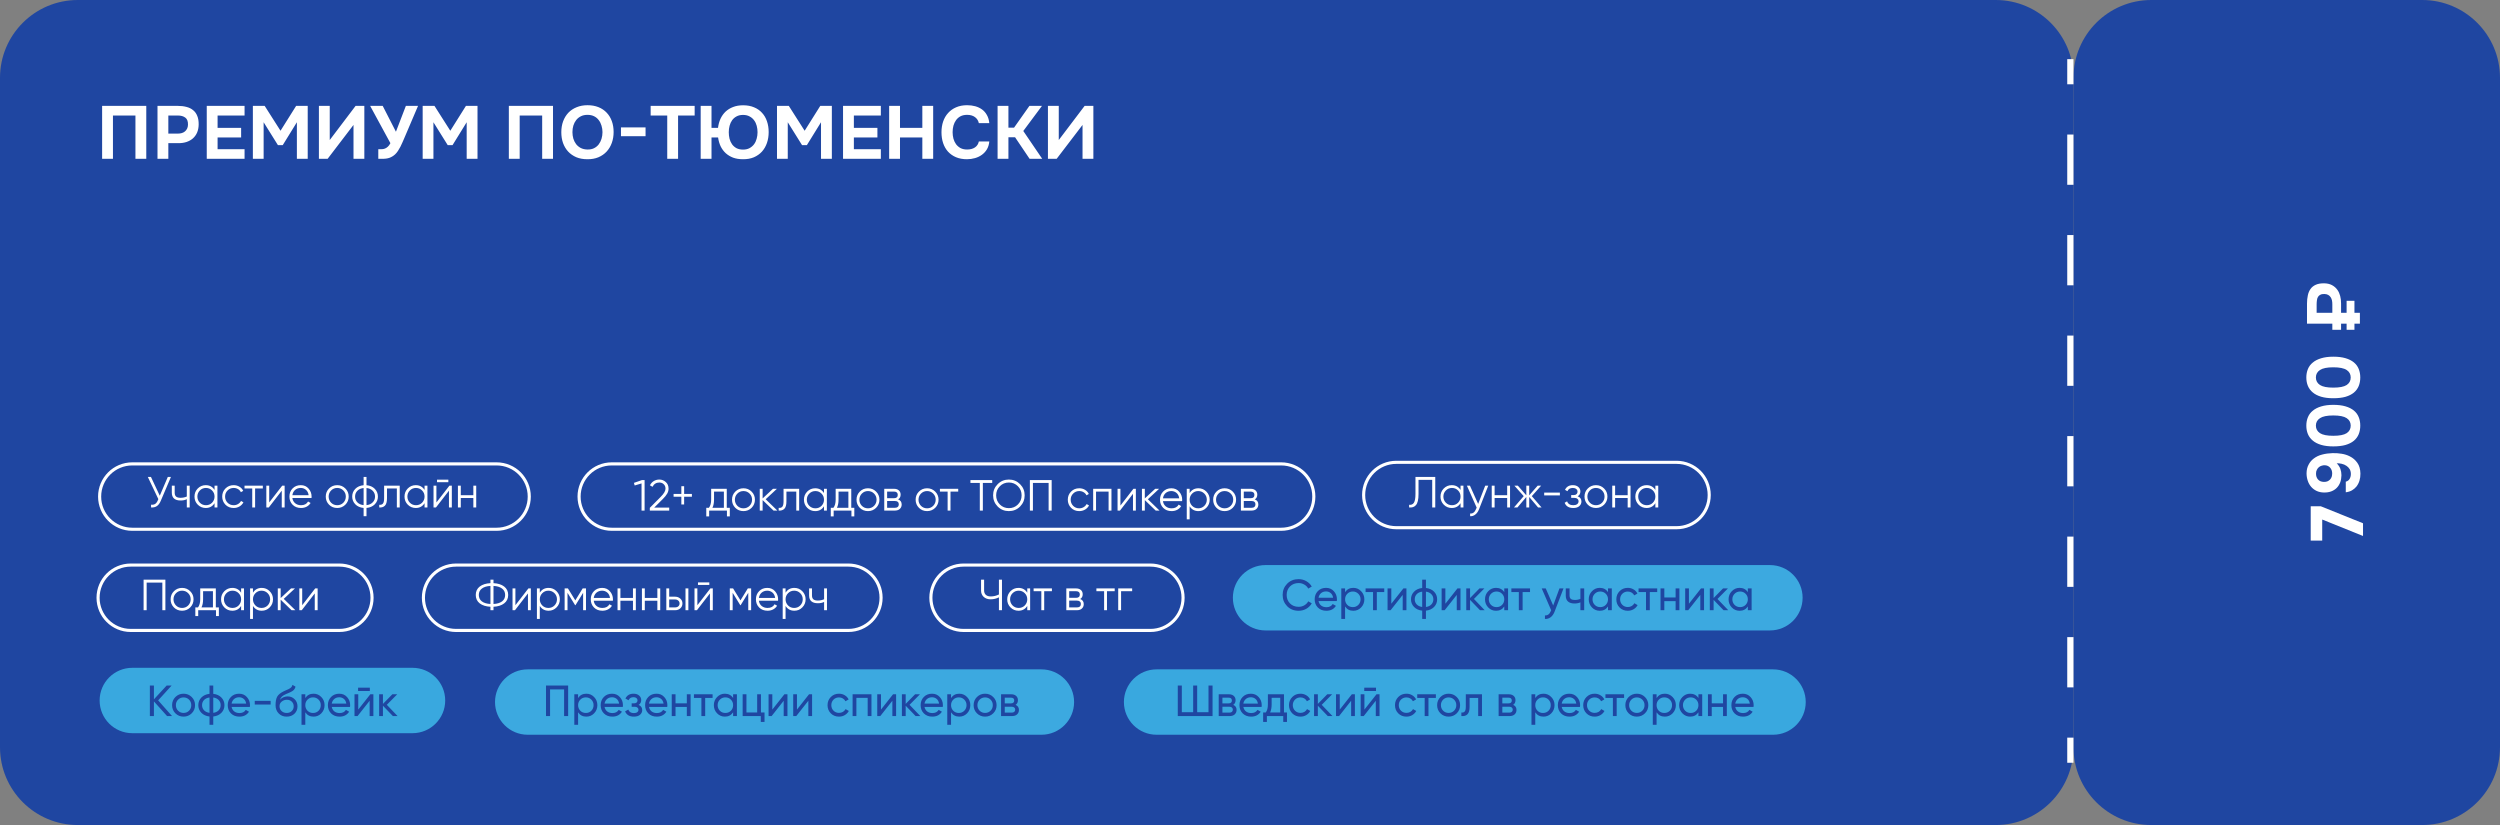
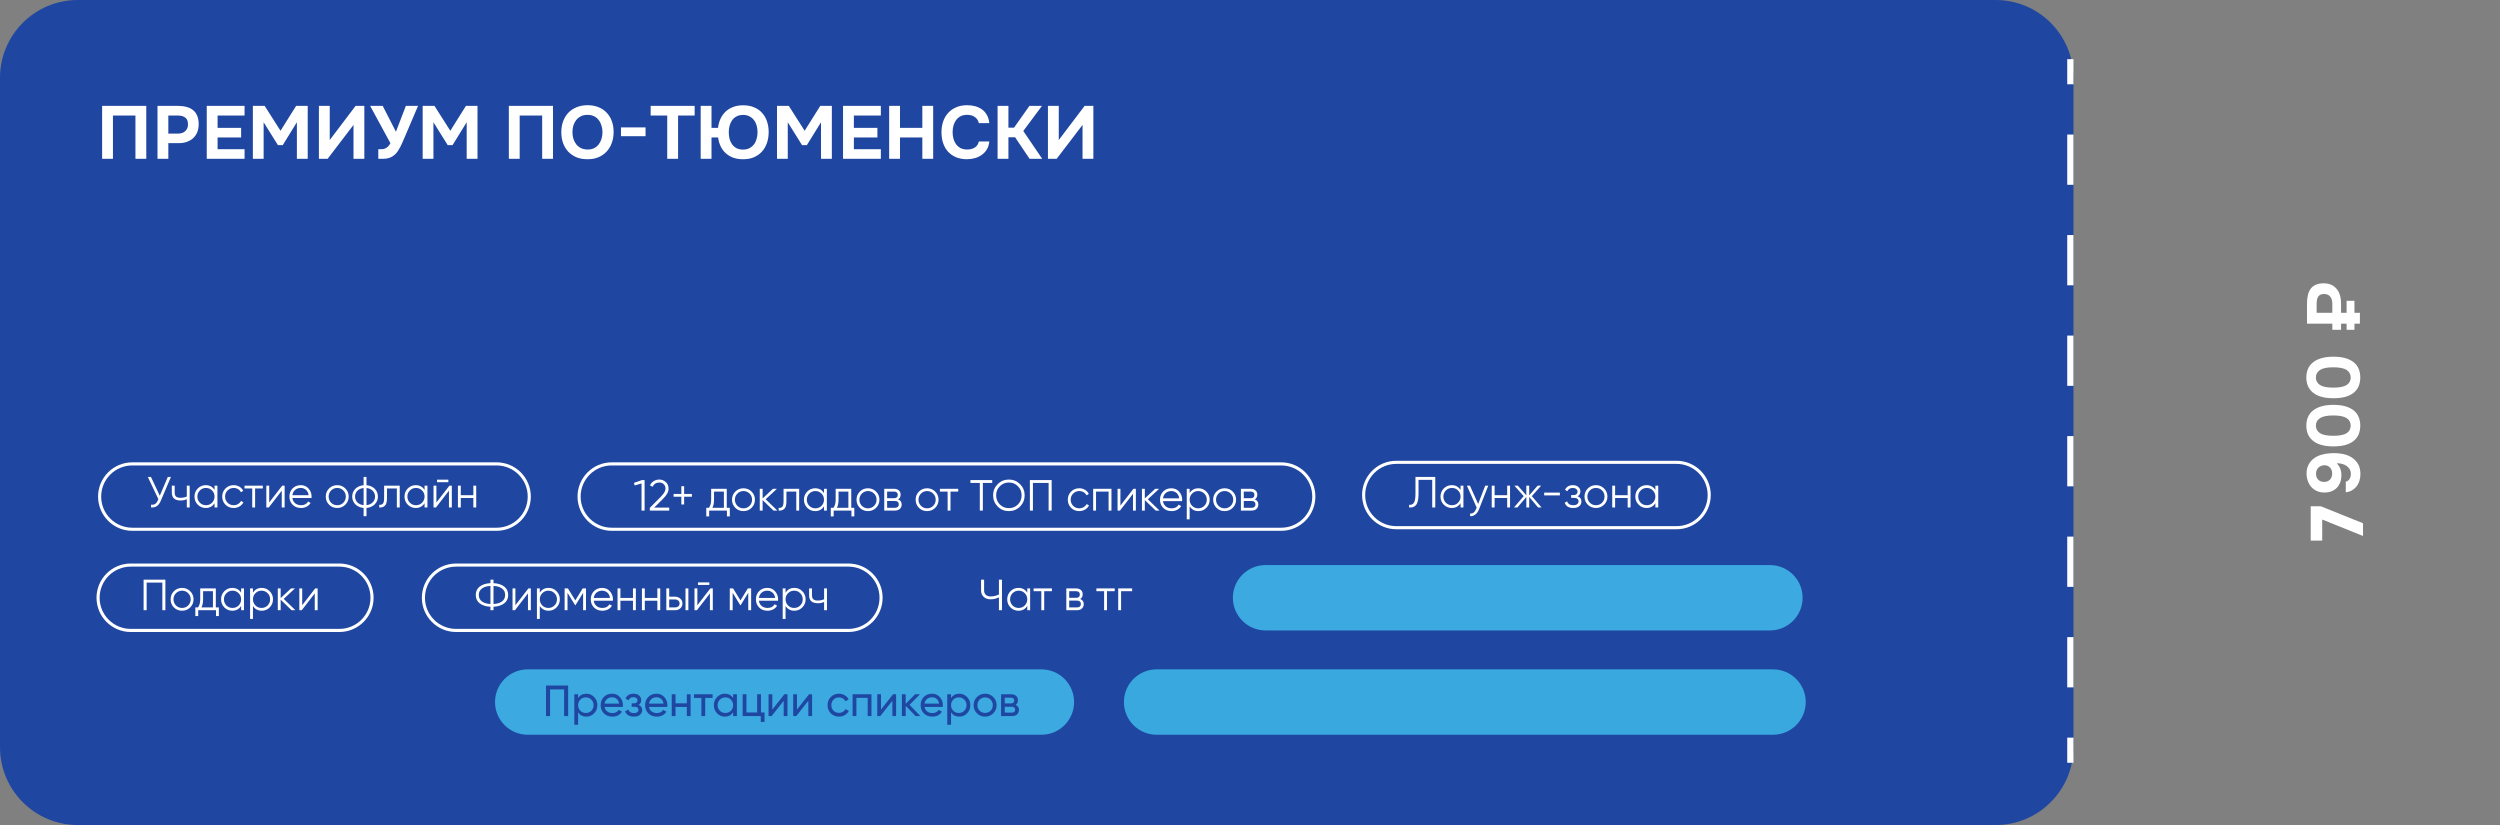
<svg xmlns="http://www.w3.org/2000/svg" width="803" height="265" viewBox="0 0 803 265" fill="none">
  <rect x="0" y="0" width="803" height="265" fill="#808080" stroke="none" />
  <path d="M0 25L0 240C0 253.807 11.193 265 25 265L641 265C654.807 265 666 253.807 666 240V25C666 11.193 654.807 0 641 0L25 0C11.193 0 0 11.193 0 25Z" fill="#1F46A1" />
  <path d="M334.5 215H169.5C163.701 215 159 219.701 159 225.5C159 231.299 163.701 236 169.5 236H334.5C340.299 236 345 231.299 345 225.5C345 219.701 340.299 215 334.5 215Z" fill="#3CA9E0" />
  <path d="M569.5 215H371.5C365.701 215 361 219.701 361 225.5C361 231.299 365.701 236 371.5 236H569.5C575.299 236 580 231.299 580 225.5C580 219.701 575.299 215 569.5 215Z" fill="#39A8DF" />
  <path d="M159.5 149H42.5C36.701 149 32 153.701 32 159.5C32 165.299 36.701 170 42.5 170H159.5C165.299 170 170 165.299 170 159.5C170 153.701 165.299 149 159.5 149Z" stroke="white" />
  <path d="M411.5 149H196.5C190.701 149 186 153.701 186 159.5C186 165.299 190.701 170 196.5 170H411.5C417.299 170 422 165.299 422 159.5C422 153.701 417.299 149 411.5 149Z" stroke="white" />
  <path d="M538.5 148.5H448.5C442.701 148.5 438 153.201 438 159C438 164.799 442.701 169.5 448.5 169.5H538.5C544.299 169.5 549 164.799 549 159C549 153.201 544.299 148.5 538.5 148.5Z" stroke="white" />
  <path d="M109 181.5H42C36.201 181.5 31.5 186.201 31.5 192C31.5 197.799 36.201 202.5 42 202.5H109C114.799 202.5 119.5 197.799 119.5 192C119.5 186.201 114.799 181.5 109 181.5Z" stroke="white" />
  <path d="M272.5 181.5H146.5C140.701 181.5 136 186.201 136 192C136 197.799 140.701 202.5 146.5 202.5H272.5C278.299 202.5 283 197.799 283 192C283 186.201 278.299 181.5 272.5 181.5Z" stroke="white" />
-   <path d="M369.5 181.5H309.5C303.701 181.5 299 186.201 299 192C299 197.799 303.701 202.5 309.5 202.5H369.5C375.299 202.5 380 197.799 380 192C380 186.201 375.299 181.5 369.5 181.5Z" stroke="white" />
  <path d="M568.5 181.5H406.5C400.701 181.5 396 186.201 396 192C396 197.799 400.701 202.5 406.5 202.5H568.5C574.299 202.5 579 197.799 579 192C579 186.201 574.299 181.5 568.5 181.5Z" fill="#3CA9E0" />
-   <path d="M132.5 214.5H42.5C36.701 214.5 32 219.201 32 225C32 230.799 36.701 235.5 42.5 235.5H132.5C138.299 235.5 143 230.799 143 225C143 219.201 138.299 214.5 132.5 214.5Z" fill="#39A8DF" />
  <path d="M55.262 230H53.666L49.438 225.296V230H48.136V220.2H49.438V224.624L53.526 220.2H55.122L50.796 224.96L55.262 230ZM61.574 229.118C60.855 229.827 59.983 230.182 58.956 230.182C57.929 230.182 57.057 229.827 56.338 229.118C55.629 228.409 55.274 227.536 55.274 226.5C55.274 225.464 55.629 224.591 56.338 223.882C57.057 223.173 57.929 222.818 58.956 222.818C59.983 222.818 60.855 223.173 61.574 223.882C62.293 224.591 62.652 225.464 62.652 226.5C62.652 227.536 62.293 228.409 61.574 229.118ZM58.956 228.992C59.656 228.992 60.244 228.754 60.72 228.278C61.196 227.802 61.434 227.209 61.434 226.5C61.434 225.791 61.196 225.198 60.72 224.722C60.244 224.246 59.656 224.008 58.956 224.008C58.266 224.008 57.682 224.246 57.206 224.722C56.73 225.198 56.492 225.791 56.492 226.5C56.492 227.209 56.73 227.802 57.206 228.278C57.682 228.754 58.266 228.992 58.956 228.992ZM71.116 224.05C71.769 224.722 72.096 225.539 72.096 226.5C72.096 227.461 71.769 228.278 71.116 228.95C70.463 229.622 69.59 230.019 68.498 230.14V232.8H67.294V230.14C66.202 230.019 65.329 229.622 64.676 228.95C64.023 228.278 63.696 227.461 63.696 226.5C63.696 225.539 64.023 224.722 64.676 224.05C65.329 223.378 66.202 222.981 67.294 222.86V220.2H68.498V222.86C69.59 222.981 70.463 223.378 71.116 224.05ZM64.9 226.5C64.9 227.144 65.11 227.69 65.53 228.138C65.959 228.586 66.547 228.861 67.294 228.964V224.036C66.547 224.129 65.959 224.4 65.53 224.848C65.11 225.296 64.9 225.847 64.9 226.5ZM68.498 228.964C69.245 228.861 69.828 228.586 70.248 228.138C70.668 227.69 70.878 227.144 70.878 226.5C70.878 225.856 70.668 225.31 70.248 224.862C69.828 224.414 69.245 224.139 68.498 224.036V228.964ZM74.389 227.06C74.511 227.685 74.795 228.171 75.243 228.516C75.701 228.861 76.261 229.034 76.923 229.034C77.847 229.034 78.519 228.693 78.939 228.012L79.975 228.6C79.294 229.655 78.267 230.182 76.895 230.182C75.785 230.182 74.879 229.837 74.179 229.146C73.489 228.446 73.143 227.564 73.143 226.5C73.143 225.445 73.484 224.568 74.165 223.868C74.847 223.168 75.729 222.818 76.811 222.818C77.838 222.818 78.673 223.182 79.317 223.91C79.971 224.629 80.297 225.497 80.297 226.514C80.297 226.691 80.283 226.873 80.255 227.06H74.389ZM76.811 223.966C76.158 223.966 75.617 224.153 75.187 224.526C74.758 224.89 74.492 225.38 74.389 225.996H79.065C78.963 225.333 78.701 224.829 78.281 224.484C77.861 224.139 77.371 223.966 76.811 223.966ZM81.823 226.29V225.114H86.933V226.29H81.823ZM92.081 230.182C91.044 230.182 90.191 229.841 89.519 229.16C88.847 228.479 88.51 227.601 88.51 226.528C88.51 225.333 88.683 224.414 89.028 223.77C89.383 223.126 90.102 222.543 91.184 222.02C91.38 221.927 91.647 221.805 91.983 221.656C92.328 221.507 92.58 221.395 92.739 221.32C92.897 221.236 93.075 221.129 93.27 220.998C93.466 220.858 93.611 220.709 93.704 220.55C93.807 220.382 93.882 220.191 93.928 219.976L94.909 220.536C94.88 220.685 94.843 220.825 94.796 220.956C94.75 221.077 94.68 221.199 94.587 221.32C94.502 221.432 94.428 221.53 94.362 221.614C94.297 221.698 94.185 221.791 94.026 221.894C93.877 221.987 93.765 222.057 93.691 222.104C93.625 222.151 93.49 222.221 93.284 222.314C93.088 222.407 92.953 222.473 92.879 222.51C92.813 222.538 92.659 222.603 92.416 222.706C92.174 222.799 92.025 222.86 91.969 222.888C91.334 223.159 90.867 223.434 90.569 223.714C90.279 223.994 90.069 224.349 89.939 224.778C90.237 224.405 90.611 224.129 91.058 223.952C91.507 223.775 91.954 223.686 92.403 223.686C93.28 223.686 94.022 223.985 94.629 224.582C95.245 225.179 95.552 225.949 95.552 226.892C95.552 227.844 95.226 228.633 94.573 229.258C93.919 229.874 93.088 230.182 92.081 230.182ZM90.442 228.39C90.881 228.801 91.427 229.006 92.081 229.006C92.734 229.006 93.27 228.805 93.691 228.404C94.12 228.003 94.335 227.499 94.335 226.892C94.335 226.267 94.129 225.758 93.719 225.366C93.317 224.965 92.785 224.764 92.123 224.764C91.525 224.764 90.984 224.955 90.499 225.338C90.022 225.711 89.784 226.206 89.784 226.822C89.784 227.457 90.004 227.979 90.442 228.39ZM100.71 222.818C101.69 222.818 102.525 223.177 103.216 223.896C103.907 224.605 104.252 225.473 104.252 226.5C104.252 227.527 103.907 228.399 103.216 229.118C102.525 229.827 101.69 230.182 100.71 230.182C99.552 230.182 98.671 229.72 98.064 228.796V232.8H96.846V223H98.064V224.204C98.671 223.28 99.552 222.818 100.71 222.818ZM100.556 229.006C101.256 229.006 101.844 228.768 102.32 228.292C102.796 227.807 103.034 227.209 103.034 226.5C103.034 225.791 102.796 225.198 102.32 224.722C101.844 224.237 101.256 223.994 100.556 223.994C99.847 223.994 99.254 224.237 98.778 224.722C98.302 225.198 98.064 225.791 98.064 226.5C98.064 227.209 98.302 227.807 98.778 228.292C99.254 228.768 99.847 229.006 100.556 229.006ZM106.559 227.06C106.681 227.685 106.965 228.171 107.413 228.516C107.871 228.861 108.431 229.034 109.093 229.034C110.017 229.034 110.689 228.693 111.109 228.012L112.145 228.6C111.464 229.655 110.437 230.182 109.065 230.182C107.955 230.182 107.049 229.837 106.349 229.146C105.659 228.446 105.313 227.564 105.313 226.5C105.313 225.445 105.654 224.568 106.335 223.868C107.017 223.168 107.899 222.818 108.981 222.818C110.008 222.818 110.843 223.182 111.487 223.91C112.141 224.629 112.467 225.497 112.467 226.514C112.467 226.691 112.453 226.873 112.425 227.06H106.559ZM108.981 223.966C108.328 223.966 107.787 224.153 107.357 224.526C106.928 224.89 106.662 225.38 106.559 225.996H111.235C111.133 225.333 110.871 224.829 110.451 224.484C110.031 224.139 109.541 223.966 108.981 223.966ZM115.015 221.95V220.886H118.795V221.95H115.015ZM118.949 223H119.929V230H118.725V225.086L114.847 230H113.867V223H115.071V227.914L118.949 223ZM127.705 230H126.193L123.001 226.682V230H121.783V223H123.001V226.094L126.025 223H127.593L124.247 226.388L127.705 230Z" fill="#1F46A1" />
  <path d="M46.122 186.2H53.122V196H52.142V187.124H47.102V196H46.122V186.2ZM61.09 195.118C60.371 195.818 59.504 196.168 58.486 196.168C57.45 196.168 56.578 195.818 55.868 195.118C55.159 194.409 54.804 193.536 54.804 192.5C54.804 191.464 55.159 190.596 55.868 189.896C56.578 189.187 57.45 188.832 58.486 188.832C59.513 188.832 60.381 189.187 61.09 189.896C61.809 190.596 62.168 191.464 62.168 192.5C62.168 193.527 61.809 194.399 61.09 195.118ZM56.526 194.474C57.058 195.006 57.712 195.272 58.486 195.272C59.261 195.272 59.914 195.006 60.446 194.474C60.978 193.923 61.244 193.265 61.244 192.5C61.244 191.725 60.978 191.072 60.446 190.54C59.914 189.999 59.261 189.728 58.486 189.728C57.712 189.728 57.058 189.999 56.526 190.54C55.994 191.072 55.728 191.725 55.728 192.5C55.728 193.265 55.994 193.923 56.526 194.474ZM69.321 189V195.104H70.301V197.876H69.377V196H63.665V197.876H62.741V195.104H63.595C64.071 194.469 64.309 193.587 64.309 192.458V189H69.321ZM64.715 195.104H68.397V189.896H65.233V192.458C65.233 193.541 65.06 194.423 64.715 195.104ZM77.445 190.372V189H78.369V196H77.445V194.628C76.801 195.655 75.859 196.168 74.617 196.168C73.619 196.168 72.765 195.813 72.055 195.104C71.355 194.395 71.005 193.527 71.005 192.5C71.005 191.473 71.355 190.605 72.055 189.896C72.765 189.187 73.619 188.832 74.617 188.832C75.859 188.832 76.801 189.345 77.445 190.372ZM72.727 194.474C73.259 195.006 73.913 195.272 74.687 195.272C75.462 195.272 76.115 195.006 76.647 194.474C77.179 193.923 77.445 193.265 77.445 192.5C77.445 191.725 77.179 191.072 76.647 190.54C76.115 189.999 75.462 189.728 74.687 189.728C73.913 189.728 73.259 189.999 72.727 190.54C72.195 191.072 71.929 191.725 71.929 192.5C71.929 193.265 72.195 193.923 72.727 194.474ZM84.078 188.832C85.076 188.832 85.926 189.187 86.626 189.896C87.335 190.605 87.69 191.473 87.69 192.5C87.69 193.527 87.335 194.395 86.626 195.104C85.926 195.813 85.076 196.168 84.078 196.168C82.836 196.168 81.894 195.655 81.25 194.628V198.8H80.326V189H81.25V190.372C81.894 189.345 82.836 188.832 84.078 188.832ZM82.048 194.474C82.58 195.006 83.233 195.272 84.008 195.272C84.782 195.272 85.436 195.006 85.968 194.474C86.5 193.923 86.766 193.265 86.766 192.5C86.766 191.725 86.5 191.072 85.968 190.54C85.436 189.999 84.782 189.728 84.008 189.728C83.233 189.728 82.58 189.999 82.048 190.54C81.516 191.072 81.25 191.725 81.25 192.5C81.25 193.265 81.516 193.923 82.048 194.474ZM91.13 192.36L94.882 196H93.65L90.15 192.626V196H89.226V189H90.15V192.094L93.482 189H94.742L91.13 192.36ZM97.068 194.39L101.24 189H102.024V196H101.1V190.61L96.928 196H96.144V189H97.068V194.39Z" fill="white" />
  <path d="M158.511 194.894V196H157.531V194.894C156.103 194.819 154.959 194.46 154.101 193.816C153.242 193.153 152.813 192.248 152.813 191.1C152.813 189.952 153.242 189.047 154.101 188.384C154.959 187.74 156.103 187.381 157.531 187.306V186.2H158.511V187.306C159.948 187.381 161.087 187.74 161.927 188.384C162.795 189.047 163.229 189.952 163.229 191.1C163.229 192.257 162.795 193.163 161.927 193.816C161.087 194.46 159.948 194.819 158.511 194.894ZM157.531 193.998V188.202C156.364 188.258 155.449 188.538 154.787 189.042C154.124 189.537 153.793 190.223 153.793 191.1C153.793 191.977 154.124 192.668 154.787 193.172C155.449 193.667 156.364 193.942 157.531 193.998ZM158.511 188.202V193.998C159.677 193.942 160.592 193.667 161.255 193.172C161.917 192.668 162.249 191.977 162.249 191.1C162.249 190.223 161.917 189.537 161.255 189.042C160.592 188.538 159.677 188.258 158.511 188.202ZM165.549 194.39L169.721 189H170.505V196H169.581V190.61L165.409 196H164.625V189H165.549V194.39ZM176.211 188.832C177.209 188.832 178.059 189.187 178.759 189.896C179.468 190.605 179.823 191.473 179.823 192.5C179.823 193.527 179.468 194.395 178.759 195.104C178.059 195.813 177.209 196.168 176.211 196.168C174.969 196.168 174.027 195.655 173.383 194.628V198.8H172.459V189H173.383V190.372C174.027 189.345 174.969 188.832 176.211 188.832ZM174.181 194.474C174.713 195.006 175.366 195.272 176.141 195.272C176.915 195.272 177.569 195.006 178.101 194.474C178.633 193.923 178.899 193.265 178.899 192.5C178.899 191.725 178.633 191.072 178.101 190.54C177.569 189.999 176.915 189.728 176.141 189.728C175.366 189.728 174.713 189.999 174.181 190.54C173.649 191.072 173.383 191.725 173.383 192.5C173.383 193.265 173.649 193.923 174.181 194.474ZM187.155 189H188.219V196H187.295V190.414L184.845 194.39H184.733L182.283 190.414V196H181.359V189H182.423L184.789 192.836L187.155 189ZM193.411 188.832C194.457 188.832 195.292 189.201 195.917 189.938C196.561 190.666 196.883 191.529 196.883 192.528C196.883 192.575 196.874 192.719 196.855 192.962H190.709C190.803 193.662 191.101 194.222 191.605 194.642C192.109 195.062 192.739 195.272 193.495 195.272C194.559 195.272 195.311 194.875 195.749 194.082L196.561 194.558C196.253 195.062 195.829 195.459 195.287 195.748C194.755 196.028 194.153 196.168 193.481 196.168C192.38 196.168 191.484 195.823 190.793 195.132C190.103 194.441 189.757 193.564 189.757 192.5C189.757 191.445 190.098 190.573 190.779 189.882C191.461 189.182 192.338 188.832 193.411 188.832ZM193.411 189.728C192.683 189.728 192.072 189.943 191.577 190.372C191.092 190.801 190.803 191.366 190.709 192.066H195.931C195.829 191.319 195.544 190.745 195.077 190.344C194.592 189.933 194.037 189.728 193.411 189.728ZM203.309 192.052V189H204.233V196H203.309V192.948H199.277V196H198.353V189H199.277V192.052H203.309ZM211.143 192.052V189H212.067V196H211.143V192.948H207.111V196H206.187V189H207.111V192.052H211.143ZM214.945 191.66H216.863C217.507 191.66 218.058 191.865 218.515 192.276C218.972 192.677 219.201 193.195 219.201 193.83C219.201 194.474 218.972 194.997 218.515 195.398C218.076 195.799 217.526 196 216.863 196H214.021V189H214.945V191.66ZM220.181 196V189H221.105V196H220.181ZM214.945 195.104H216.863C217.264 195.104 217.6 194.987 217.871 194.754C218.142 194.511 218.277 194.203 218.277 193.83C218.277 193.457 218.142 193.153 217.871 192.92C217.6 192.677 217.264 192.556 216.863 192.556H214.945V195.104ZM227.832 187.88H224.192V187.068H227.832V187.88ZM223.996 194.39L228.168 189H228.952V196H228.028V190.61L223.856 196H223.072V189H223.996V194.39ZM240.202 189H241.266V196H240.342V190.414L237.892 194.39H237.78L235.33 190.414V196H234.406V189H235.47L237.836 192.836L240.202 189ZM246.458 188.832C247.503 188.832 248.339 189.201 248.964 189.938C249.608 190.666 249.93 191.529 249.93 192.528C249.93 192.575 249.921 192.719 249.902 192.962H243.756C243.849 193.662 244.148 194.222 244.652 194.642C245.156 195.062 245.786 195.272 246.542 195.272C247.606 195.272 248.357 194.875 248.796 194.082L249.608 194.558C249.3 195.062 248.875 195.459 248.334 195.748C247.802 196.028 247.2 196.168 246.528 196.168C245.427 196.168 244.531 195.823 243.84 195.132C243.149 194.441 242.804 193.564 242.804 192.5C242.804 191.445 243.145 190.573 243.826 189.882C244.507 189.182 245.385 188.832 246.458 188.832ZM246.458 189.728C245.73 189.728 245.119 189.943 244.624 190.372C244.139 190.801 243.849 191.366 243.756 192.066H248.978C248.875 191.319 248.591 190.745 248.124 190.344C247.639 189.933 247.083 189.728 246.458 189.728ZM255.152 188.832C256.151 188.832 257 189.187 257.7 189.896C258.409 190.605 258.764 191.473 258.764 192.5C258.764 193.527 258.409 194.395 257.7 195.104C257 195.813 256.151 196.168 255.152 196.168C253.911 196.168 252.968 195.655 252.324 194.628V198.8H251.4V189H252.324V190.372C252.968 189.345 253.911 188.832 255.152 188.832ZM253.122 194.474C253.654 195.006 254.307 195.272 255.082 195.272C255.857 195.272 256.51 195.006 257.042 194.474C257.574 193.923 257.84 193.265 257.84 192.5C257.84 191.725 257.574 191.072 257.042 190.54C256.51 189.999 255.857 189.728 255.082 189.728C254.307 189.728 253.654 189.999 253.122 190.54C252.59 191.072 252.324 191.725 252.324 192.5C252.324 193.265 252.59 193.923 253.122 194.474ZM264.7 192.486V189H265.624V196H264.7V193.34C264.158 193.62 263.491 193.76 262.698 193.76C261.774 193.76 261.074 193.55 260.598 193.13C260.122 192.701 259.884 192.071 259.884 191.24V189H260.808V191.24C260.808 191.819 260.957 192.239 261.256 192.5C261.564 192.761 262.035 192.892 262.67 192.892C263.379 192.892 264.056 192.757 264.7 192.486Z" fill="white" />
  <path d="M320.856 190.946V186.2H321.836V196H320.856V191.87C320.007 192.29 319.12 192.5 318.196 192.5C317.272 192.5 316.525 192.239 315.956 191.716C315.396 191.193 315.116 190.521 315.116 189.7V186.2H316.096V189.7C316.096 190.269 316.283 190.727 316.656 191.072C317.029 191.408 317.543 191.576 318.196 191.576C319.12 191.576 320.007 191.366 320.856 190.946ZM329.956 190.372V189H330.88V196H329.956V194.628C329.312 195.655 328.369 196.168 327.128 196.168C326.129 196.168 325.275 195.813 324.566 195.104C323.866 194.395 323.516 193.527 323.516 192.5C323.516 191.473 323.866 190.605 324.566 189.896C325.275 189.187 326.129 188.832 327.128 188.832C328.369 188.832 329.312 189.345 329.956 190.372ZM325.238 194.474C325.77 195.006 326.423 195.272 327.198 195.272C327.973 195.272 328.626 195.006 329.158 194.474C329.69 193.923 329.956 193.265 329.956 192.5C329.956 191.725 329.69 191.072 329.158 190.54C328.626 189.999 327.973 189.728 327.198 189.728C326.423 189.728 325.77 189.999 325.238 190.54C324.706 191.072 324.44 191.725 324.44 192.5C324.44 193.265 324.706 193.923 325.238 194.474ZM331.996 189H337.876V189.896H335.398V196H334.474V189.896H331.996V189ZM346.954 192.402C347.72 192.682 348.102 193.228 348.102 194.04C348.102 194.619 347.906 195.09 347.514 195.454C347.132 195.818 346.595 196 345.904 196H342.502V189H345.624C346.296 189 346.819 189.173 347.192 189.518C347.575 189.863 347.766 190.316 347.766 190.876C347.766 191.576 347.496 192.085 346.954 192.402ZM345.624 189.896H343.426V192.024H345.624C346.436 192.024 346.842 191.66 346.842 190.932C346.842 190.605 346.735 190.353 346.52 190.176C346.315 189.989 346.016 189.896 345.624 189.896ZM343.426 195.104H345.904C346.315 195.104 346.628 195.006 346.842 194.81C347.066 194.614 347.178 194.339 347.178 193.984C347.178 193.648 347.066 193.387 346.842 193.2C346.628 193.013 346.315 192.92 345.904 192.92H343.426V195.104ZM352.162 189H358.042V189.896H355.564V196H354.64V189.896H352.162V189ZM359.168 189H363.648V189.896H360.092V196H359.168V189Z" fill="white" />
-   <path d="M417.113 196.182C415.629 196.182 414.402 195.692 413.431 194.712C412.47 193.732 411.989 192.528 411.989 191.1C411.989 189.672 412.47 188.468 413.431 187.488C414.402 186.508 415.629 186.018 417.113 186.018C418.009 186.018 418.83 186.233 419.577 186.662C420.333 187.091 420.921 187.67 421.341 188.398L420.207 189.056C419.927 188.515 419.507 188.085 418.947 187.768C418.396 187.441 417.785 187.278 417.113 187.278C415.984 187.278 415.06 187.642 414.341 188.37C413.632 189.098 413.277 190.008 413.277 191.1C413.277 192.183 413.632 193.088 414.341 193.816C415.06 194.544 415.984 194.908 417.113 194.908C417.785 194.908 418.396 194.749 418.947 194.432C419.507 194.105 419.927 193.676 420.207 193.144L421.341 193.788C420.93 194.516 420.347 195.099 419.591 195.538C418.835 195.967 418.009 196.182 417.113 196.182ZM423.516 193.06C423.638 193.685 423.922 194.171 424.37 194.516C424.828 194.861 425.388 195.034 426.05 195.034C426.974 195.034 427.646 194.693 428.066 194.012L429.102 194.6C428.421 195.655 427.394 196.182 426.022 196.182C424.912 196.182 424.006 195.837 423.306 195.146C422.616 194.446 422.27 193.564 422.27 192.5C422.27 191.445 422.611 190.568 423.292 189.868C423.974 189.168 424.856 188.818 425.938 188.818C426.965 188.818 427.8 189.182 428.444 189.91C429.098 190.629 429.424 191.497 429.424 192.514C429.424 192.691 429.41 192.873 429.382 193.06H423.516ZM425.938 189.966C425.285 189.966 424.744 190.153 424.314 190.526C423.885 190.89 423.619 191.38 423.516 191.996H428.192C428.09 191.333 427.828 190.829 427.408 190.484C426.988 190.139 426.498 189.966 425.938 189.966ZM434.688 188.818C435.668 188.818 436.504 189.177 437.194 189.896C437.885 190.605 438.23 191.473 438.23 192.5C438.23 193.527 437.885 194.399 437.194 195.118C436.504 195.827 435.668 196.182 434.688 196.182C433.531 196.182 432.649 195.72 432.042 194.796V198.8H430.824V189H432.042V190.204C432.649 189.28 433.531 188.818 434.688 188.818ZM434.534 195.006C435.234 195.006 435.822 194.768 436.298 194.292C436.774 193.807 437.012 193.209 437.012 192.5C437.012 191.791 436.774 191.198 436.298 190.722C435.822 190.237 435.234 189.994 434.534 189.994C433.825 189.994 433.232 190.237 432.756 190.722C432.28 191.198 432.042 191.791 432.042 192.5C432.042 193.209 432.28 193.807 432.756 194.292C433.232 194.768 433.825 195.006 434.534 195.006ZM444.618 189V190.176H442.238V196H441.02V190.176H438.626V189H444.618ZM450.768 189H451.748V196H450.544V191.086L446.666 196H445.686V189H446.89V193.914L450.768 189ZM460.63 190.05C461.283 190.722 461.61 191.539 461.61 192.5C461.61 193.461 461.283 194.278 460.63 194.95C459.976 195.622 459.104 196.019 458.012 196.14V198.8H456.808V196.14C455.716 196.019 454.843 195.622 454.19 194.95C453.536 194.278 453.21 193.461 453.21 192.5C453.21 191.539 453.536 190.722 454.19 190.05C454.843 189.378 455.716 188.981 456.808 188.86V186.2H458.012V188.86C459.104 188.981 459.976 189.378 460.63 190.05ZM454.414 192.5C454.414 193.144 454.624 193.69 455.044 194.138C455.473 194.586 456.061 194.861 456.808 194.964V190.036C456.061 190.129 455.473 190.4 455.044 190.848C454.624 191.296 454.414 191.847 454.414 192.5ZM458.012 194.964C458.758 194.861 459.342 194.586 459.762 194.138C460.182 193.69 460.392 193.144 460.392 192.5C460.392 191.856 460.182 191.31 459.762 190.862C459.342 190.414 458.758 190.139 458.012 190.036V194.964ZM468.131 189H469.111V196H467.907V191.086L464.029 196H463.049V189H464.253V193.914L468.131 189ZM476.887 196H475.375L472.183 192.682V196H470.965V189H472.183V192.094L475.207 189H476.775L473.429 192.388L476.887 196ZM483.173 189H484.391V196H483.173V194.796C482.566 195.72 481.684 196.182 480.527 196.182C479.547 196.182 478.712 195.827 478.021 195.118C477.33 194.399 476.985 193.527 476.985 192.5C476.985 191.473 477.33 190.605 478.021 189.896C478.712 189.177 479.547 188.818 480.527 188.818C481.684 188.818 482.566 189.28 483.173 190.204V189ZM480.681 195.006C481.39 195.006 481.983 194.768 482.459 194.292C482.935 193.807 483.173 193.209 483.173 192.5C483.173 191.791 482.935 191.198 482.459 190.722C481.983 190.237 481.39 189.994 480.681 189.994C479.981 189.994 479.393 190.237 478.917 190.722C478.441 191.198 478.203 191.791 478.203 192.5C478.203 193.209 478.441 193.807 478.917 194.292C479.393 194.768 479.981 195.006 480.681 195.006ZM491.445 189V190.176H489.065V196H487.847V190.176H485.453V189H491.445ZM500.898 189H502.2L499.344 196.434C499.045 197.227 498.625 197.829 498.084 198.24C497.543 198.66 496.927 198.847 496.236 198.8V197.666C497.095 197.731 497.725 197.265 498.126 196.266L498.238 196.014L495.2 189H496.488L498.882 194.488L500.898 189ZM507.627 189H508.845V196H507.627V193.48C507.067 193.723 506.437 193.844 505.737 193.844C504.841 193.844 504.146 193.634 503.651 193.214C503.166 192.785 502.923 192.155 502.923 191.324V189H504.141V191.254C504.141 191.777 504.281 192.15 504.561 192.374C504.85 192.598 505.27 192.71 505.821 192.71C506.484 192.71 507.086 192.589 507.627 192.346V189ZM516.491 189H517.709V196H516.491V194.796C515.885 195.72 515.003 196.182 513.845 196.182C512.865 196.182 512.03 195.827 511.339 195.118C510.649 194.399 510.303 193.527 510.303 192.5C510.303 191.473 510.649 190.605 511.339 189.896C512.03 189.177 512.865 188.818 513.845 188.818C515.003 188.818 515.885 189.28 516.491 190.204V189ZM513.999 195.006C514.709 195.006 515.301 194.768 515.777 194.292C516.253 193.807 516.491 193.209 516.491 192.5C516.491 191.791 516.253 191.198 515.777 190.722C515.301 190.237 514.709 189.994 513.999 189.994C513.299 189.994 512.711 190.237 512.235 190.722C511.759 191.198 511.521 191.791 511.521 192.5C511.521 193.209 511.759 193.807 512.235 194.292C512.711 194.768 513.299 195.006 513.999 195.006ZM522.845 196.182C521.79 196.182 520.913 195.832 520.213 195.132C519.513 194.423 519.163 193.545 519.163 192.5C519.163 191.455 519.513 190.582 520.213 189.882C520.913 189.173 521.79 188.818 522.845 188.818C523.536 188.818 524.156 188.986 524.707 189.322C525.258 189.649 525.668 190.092 525.939 190.652L524.917 191.24C524.74 190.867 524.464 190.568 524.091 190.344C523.727 190.12 523.312 190.008 522.845 190.008C522.145 190.008 521.557 190.246 521.081 190.722C520.614 191.198 520.381 191.791 520.381 192.5C520.381 193.2 520.614 193.788 521.081 194.264C521.557 194.74 522.145 194.978 522.845 194.978C523.312 194.978 523.732 194.871 524.105 194.656C524.478 194.432 524.763 194.133 524.959 193.76L525.995 194.362C525.696 194.913 525.267 195.356 524.707 195.692C524.147 196.019 523.526 196.182 522.845 196.182ZM532.296 189V190.176H529.916V196H528.698V190.176H526.304V189H532.296ZM538.207 189H539.425V196H538.207V193.074H534.581V196H533.363V189H534.581V191.912H538.207V189ZM546.361 189H547.341V196H546.137V191.086L542.259 196H541.279V189H542.483V193.914L546.361 189ZM555.117 196H553.605L550.413 192.682V196H549.195V189H550.413V192.094L553.437 189H555.005L551.659 192.388L555.117 196ZM561.404 189H562.622V196H561.404V194.796C560.797 195.72 559.915 196.182 558.758 196.182C557.778 196.182 556.942 195.827 556.252 195.118C555.561 194.399 555.216 193.527 555.216 192.5C555.216 191.473 555.561 190.605 556.252 189.896C556.942 189.177 557.778 188.818 558.758 188.818C559.915 188.818 560.797 189.28 561.404 190.204V189ZM558.912 195.006C559.621 195.006 560.214 194.768 560.69 194.292C561.166 193.807 561.404 193.209 561.404 192.5C561.404 191.791 561.166 191.198 560.69 190.722C560.214 190.237 559.621 189.994 558.912 189.994C558.212 189.994 557.624 190.237 557.148 190.722C556.672 191.198 556.434 191.791 556.434 192.5C556.434 193.209 556.672 193.807 557.148 194.292C557.624 194.768 558.212 195.006 558.912 195.006Z" fill="#1F46A1" />
-   <path d="M388.171 220.2H389.473V230H378.301V220.2H379.603V228.768H383.243V220.2H384.531V228.768H388.171V220.2ZM396.112 226.402C396.831 226.701 397.19 227.242 397.19 228.026C397.19 228.605 396.994 229.081 396.602 229.454C396.22 229.818 395.669 230 394.95 230H391.45V223H394.67C395.37 223 395.912 223.177 396.294 223.532C396.677 223.877 396.868 224.335 396.868 224.904C396.868 225.576 396.616 226.075 396.112 226.402ZM394.614 224.092H392.64V225.926H394.614C395.324 225.926 395.678 225.613 395.678 224.988C395.678 224.391 395.324 224.092 394.614 224.092ZM394.88 228.894C395.235 228.894 395.506 228.81 395.692 228.642C395.888 228.474 395.986 228.236 395.986 227.928C395.986 227.639 395.888 227.415 395.692 227.256C395.506 227.088 395.235 227.004 394.88 227.004H392.64V228.894H394.88ZM399.359 227.06C399.48 227.685 399.765 228.171 400.213 228.516C400.67 228.861 401.23 229.034 401.893 229.034C402.817 229.034 403.489 228.693 403.909 228.012L404.945 228.6C404.264 229.655 403.237 230.182 401.865 230.182C400.754 230.182 399.849 229.837 399.149 229.146C398.458 228.446 398.113 227.564 398.113 226.5C398.113 225.445 398.454 224.568 399.135 223.868C399.816 223.168 400.698 222.818 401.781 222.818C402.808 222.818 403.643 223.182 404.287 223.91C404.94 224.629 405.267 225.497 405.267 226.514C405.267 226.691 405.253 226.873 405.225 227.06H399.359ZM401.781 223.966C401.128 223.966 400.586 224.153 400.157 224.526C399.728 224.89 399.462 225.38 399.359 225.996H404.035C403.932 225.333 403.671 224.829 403.251 224.484C402.831 224.139 402.341 223.966 401.781 223.966ZM412.414 228.838H413.38V231.876H412.176V230H406.926V231.876H405.722V228.838H406.576C407.024 228.222 407.248 227.359 407.248 226.248V223H412.414V228.838ZM407.962 228.838H411.21V224.134H408.452V226.248C408.452 227.293 408.288 228.157 407.962 228.838ZM417.709 230.182C416.654 230.182 415.777 229.832 415.077 229.132C414.377 228.423 414.027 227.545 414.027 226.5C414.027 225.455 414.377 224.582 415.077 223.882C415.777 223.173 416.654 222.818 417.709 222.818C418.4 222.818 419.02 222.986 419.571 223.322C420.122 223.649 420.532 224.092 420.803 224.652L419.781 225.24C419.604 224.867 419.328 224.568 418.955 224.344C418.591 224.12 418.176 224.008 417.709 224.008C417.009 224.008 416.421 224.246 415.945 224.722C415.478 225.198 415.245 225.791 415.245 226.5C415.245 227.2 415.478 227.788 415.945 228.264C416.421 228.74 417.009 228.978 417.709 228.978C418.176 228.978 418.596 228.871 418.969 228.656C419.342 228.432 419.627 228.133 419.823 227.76L420.859 228.362C420.56 228.913 420.131 229.356 419.571 229.692C419.011 230.019 418.39 230.182 417.709 230.182ZM427.997 230H426.485L423.293 226.682V230H422.075V223H423.293V226.094L426.317 223H427.885L424.539 226.388L427.997 230ZM434.212 223H435.192V230H433.988V225.086L430.11 230H429.13V223H430.334V227.914L434.212 223ZM438.194 221.95V220.886H441.974V221.95H438.194ZM442.128 223H443.108V230H441.904V225.086L438.026 230H437.046V223H438.25V227.914L442.128 223ZM451.752 230.182C450.697 230.182 449.82 229.832 449.12 229.132C448.42 228.423 448.07 227.545 448.07 226.5C448.07 225.455 448.42 224.582 449.12 223.882C449.82 223.173 450.697 222.818 451.752 222.818C452.443 222.818 453.063 222.986 453.614 223.322C454.165 223.649 454.575 224.092 454.846 224.652L453.824 225.24C453.647 224.867 453.371 224.568 452.998 224.344C452.634 224.12 452.219 224.008 451.752 224.008C451.052 224.008 450.464 224.246 449.988 224.722C449.521 225.198 449.288 225.791 449.288 226.5C449.288 227.2 449.521 227.788 449.988 228.264C450.464 228.74 451.052 228.978 451.752 228.978C452.219 228.978 452.639 228.871 453.012 228.656C453.385 228.432 453.67 228.133 453.866 227.76L454.902 228.362C454.603 228.913 454.174 229.356 453.614 229.692C453.054 230.019 452.433 230.182 451.752 230.182ZM461.203 223V224.176H458.823V230H457.605V224.176H455.211V223H461.203ZM467.905 229.118C467.187 229.827 466.314 230.182 465.287 230.182C464.261 230.182 463.388 229.827 462.669 229.118C461.96 228.409 461.605 227.536 461.605 226.5C461.605 225.464 461.96 224.591 462.669 223.882C463.388 223.173 464.261 222.818 465.287 222.818C466.314 222.818 467.187 223.173 467.905 223.882C468.624 224.591 468.983 225.464 468.983 226.5C468.983 227.536 468.624 228.409 467.905 229.118ZM465.287 228.992C465.987 228.992 466.575 228.754 467.051 228.278C467.527 227.802 467.765 227.209 467.765 226.5C467.765 225.791 467.527 225.198 467.051 224.722C466.575 224.246 465.987 224.008 465.287 224.008C464.597 224.008 464.013 224.246 463.537 224.722C463.061 225.198 462.823 225.791 462.823 226.5C462.823 227.209 463.061 227.802 463.537 228.278C464.013 228.754 464.597 228.992 465.287 228.992ZM476.011 223V230H474.793V224.176H472.035V227.032C472.035 228.18 471.802 228.983 471.335 229.44C470.878 229.888 470.229 230.075 469.389 230V228.852C469.865 228.917 470.22 228.815 470.453 228.544C470.696 228.264 470.817 227.751 470.817 227.004V223H476.011ZM486.019 226.402C486.737 226.701 487.097 227.242 487.097 228.026C487.097 228.605 486.901 229.081 486.509 229.454C486.126 229.818 485.575 230 484.857 230H481.357V223H484.577C485.277 223 485.818 223.177 486.201 223.532C486.583 223.877 486.775 224.335 486.775 224.904C486.775 225.576 486.523 226.075 486.019 226.402ZM484.521 224.092H482.547V225.926H484.521C485.23 225.926 485.585 225.613 485.585 224.988C485.585 224.391 485.23 224.092 484.521 224.092ZM484.787 228.894C485.141 228.894 485.412 228.81 485.599 228.642C485.795 228.474 485.893 228.236 485.893 227.928C485.893 227.639 485.795 227.415 485.599 227.256C485.412 227.088 485.141 227.004 484.787 227.004H482.547V228.894H484.787ZM495.775 222.818C496.755 222.818 497.591 223.177 498.281 223.896C498.972 224.605 499.317 225.473 499.317 226.5C499.317 227.527 498.972 228.399 498.281 229.118C497.591 229.827 496.755 230.182 495.775 230.182C494.618 230.182 493.736 229.72 493.129 228.796V232.8H491.911V223H493.129V224.204C493.736 223.28 494.618 222.818 495.775 222.818ZM495.621 229.006C496.321 229.006 496.909 228.768 497.385 228.292C497.861 227.807 498.099 227.209 498.099 226.5C498.099 225.791 497.861 225.198 497.385 224.722C496.909 224.237 496.321 223.994 495.621 223.994C494.912 223.994 494.319 224.237 493.843 224.722C493.367 225.198 493.129 225.791 493.129 226.5C493.129 227.209 493.367 227.807 493.843 228.292C494.319 228.768 494.912 229.006 495.621 229.006ZM501.625 227.06C501.746 227.685 502.031 228.171 502.479 228.516C502.936 228.861 503.496 229.034 504.159 229.034C505.083 229.034 505.755 228.693 506.175 228.012L507.211 228.6C506.529 229.655 505.503 230.182 504.131 230.182C503.02 230.182 502.115 229.837 501.415 229.146C500.724 228.446 500.379 227.564 500.379 226.5C500.379 225.445 500.719 224.568 501.401 223.868C502.082 223.168 502.964 222.818 504.047 222.818C505.073 222.818 505.909 223.182 506.553 223.91C507.206 224.629 507.533 225.497 507.533 226.514C507.533 226.691 507.519 226.873 507.491 227.06H501.625ZM504.047 223.966C503.393 223.966 502.852 224.153 502.423 224.526C501.993 224.89 501.727 225.38 501.625 225.996H506.301C506.198 225.333 505.937 224.829 505.517 224.484C505.097 224.139 504.607 223.966 504.047 223.966ZM512.209 230.182C511.154 230.182 510.277 229.832 509.577 229.132C508.877 228.423 508.527 227.545 508.527 226.5C508.527 225.455 508.877 224.582 509.577 223.882C510.277 223.173 511.154 222.818 512.209 222.818C512.9 222.818 513.52 222.986 514.071 223.322C514.622 223.649 515.032 224.092 515.303 224.652L514.281 225.24C514.104 224.867 513.828 224.568 513.455 224.344C513.091 224.12 512.676 224.008 512.209 224.008C511.509 224.008 510.921 224.246 510.445 224.722C509.978 225.198 509.745 225.791 509.745 226.5C509.745 227.2 509.978 227.788 510.445 228.264C510.921 228.74 511.509 228.978 512.209 228.978C512.676 228.978 513.096 228.871 513.469 228.656C513.842 228.432 514.127 228.133 514.323 227.76L515.359 228.362C515.06 228.913 514.631 229.356 514.071 229.692C513.511 230.019 512.89 230.182 512.209 230.182ZM521.66 223V224.176H519.28V230H518.062V224.176H515.668V223H521.66ZM528.362 229.118C527.644 229.827 526.771 230.182 525.744 230.182C524.718 230.182 523.845 229.827 523.126 229.118C522.417 228.409 522.062 227.536 522.062 226.5C522.062 225.464 522.417 224.591 523.126 223.882C523.845 223.173 524.718 222.818 525.744 222.818C526.771 222.818 527.644 223.173 528.362 223.882C529.081 224.591 529.44 225.464 529.44 226.5C529.44 227.536 529.081 228.409 528.362 229.118ZM525.744 228.992C526.444 228.992 527.032 228.754 527.508 228.278C527.984 227.802 528.222 227.209 528.222 226.5C528.222 225.791 527.984 225.198 527.508 224.722C527.032 224.246 526.444 224.008 525.744 224.008C525.054 224.008 524.47 224.246 523.994 224.722C523.518 225.198 523.28 225.791 523.28 226.5C523.28 227.209 523.518 227.802 523.994 228.278C524.47 228.754 525.054 228.992 525.744 228.992ZM534.74 222.818C535.72 222.818 536.555 223.177 537.246 223.896C537.937 224.605 538.282 225.473 538.282 226.5C538.282 227.527 537.937 228.399 537.246 229.118C536.555 229.827 535.72 230.182 534.74 230.182C533.583 230.182 532.701 229.72 532.094 228.796V232.8H530.876V223H532.094V224.204C532.701 223.28 533.583 222.818 534.74 222.818ZM534.586 229.006C535.286 229.006 535.874 228.768 536.35 228.292C536.826 227.807 537.064 227.209 537.064 226.5C537.064 225.791 536.826 225.198 536.35 224.722C535.874 224.237 535.286 223.994 534.586 223.994C533.877 223.994 533.284 224.237 532.808 224.722C532.332 225.198 532.094 225.791 532.094 226.5C532.094 227.209 532.332 227.807 532.808 228.292C533.284 228.768 533.877 229.006 534.586 229.006ZM545.532 223H546.75V230H545.532V228.796C544.925 229.72 544.043 230.182 542.886 230.182C541.906 230.182 541.07 229.827 540.38 229.118C539.689 228.399 539.344 227.527 539.344 226.5C539.344 225.473 539.689 224.605 540.38 223.896C541.07 223.177 541.906 222.818 542.886 222.818C544.043 222.818 544.925 223.28 545.532 224.204V223ZM543.04 229.006C543.749 229.006 544.342 228.768 544.818 228.292C545.294 227.807 545.532 227.209 545.532 226.5C545.532 225.791 545.294 225.198 544.818 224.722C544.342 224.237 543.749 223.994 543.04 223.994C542.34 223.994 541.752 224.237 541.276 224.722C540.8 225.198 540.562 225.791 540.562 226.5C540.562 227.209 540.8 227.807 541.276 228.292C541.752 228.768 542.34 229.006 543.04 229.006ZM553.439 223H554.657V230H553.439V227.074H549.813V230H548.595V223H549.813V225.912H553.439V223ZM557.365 227.06C557.486 227.685 557.771 228.171 558.219 228.516C558.676 228.861 559.236 229.034 559.899 229.034C560.823 229.034 561.495 228.693 561.915 228.012L562.951 228.6C562.27 229.655 561.243 230.182 559.871 230.182C558.76 230.182 557.855 229.837 557.155 229.146C556.464 228.446 556.119 227.564 556.119 226.5C556.119 225.445 556.46 224.568 557.141 223.868C557.822 223.168 558.704 222.818 559.787 222.818C560.814 222.818 561.649 223.182 562.293 223.91C562.946 224.629 563.273 225.497 563.273 226.514C563.273 226.691 563.259 226.873 563.231 227.06H557.365ZM559.787 223.966C559.134 223.966 558.592 224.153 558.163 224.526C557.734 224.89 557.468 225.38 557.365 225.996H562.041C561.938 225.333 561.677 224.829 561.257 224.484C560.837 224.139 560.347 223.966 559.787 223.966Z" fill="#1F46A1" />
  <path d="M182.49 220.2V230H181.188V221.432H176.68V230H175.378V220.2H182.49ZM188.331 222.818C189.311 222.818 190.146 223.177 190.837 223.896C191.528 224.605 191.873 225.473 191.873 226.5C191.873 227.527 191.528 228.399 190.837 229.118C190.146 229.827 189.311 230.182 188.331 230.182C187.174 230.182 186.292 229.72 185.685 228.796V232.8H184.467V223H185.685V224.204C186.292 223.28 187.174 222.818 188.331 222.818ZM188.177 229.006C188.877 229.006 189.465 228.768 189.941 228.292C190.417 227.807 190.655 227.209 190.655 226.5C190.655 225.791 190.417 225.198 189.941 224.722C189.465 224.237 188.877 223.994 188.177 223.994C187.468 223.994 186.875 224.237 186.399 224.722C185.923 225.198 185.685 225.791 185.685 226.5C185.685 227.209 185.923 227.807 186.399 228.292C186.875 228.768 187.468 229.006 188.177 229.006ZM194.18 227.06C194.302 227.685 194.586 228.171 195.034 228.516C195.492 228.861 196.052 229.034 196.714 229.034C197.638 229.034 198.31 228.693 198.73 228.012L199.766 228.6C199.085 229.655 198.058 230.182 196.686 230.182C195.576 230.182 194.67 229.837 193.97 229.146C193.28 228.446 192.934 227.564 192.934 226.5C192.934 225.445 193.275 224.568 193.956 223.868C194.638 223.168 195.52 222.818 196.602 222.818C197.629 222.818 198.464 223.182 199.108 223.91C199.762 224.629 200.088 225.497 200.088 226.514C200.088 226.691 200.074 226.873 200.046 227.06H194.18ZM196.602 223.966C195.949 223.966 195.408 224.153 194.978 224.526C194.549 224.89 194.283 225.38 194.18 225.996H198.856C198.754 225.333 198.492 224.829 198.072 224.484C197.652 224.139 197.162 223.966 196.602 223.966ZM205.118 226.416C205.893 226.733 206.28 227.289 206.28 228.082C206.28 228.67 206.047 229.169 205.58 229.58C205.113 229.981 204.451 230.182 203.592 230.182C202.192 230.182 201.254 229.622 200.778 228.502L201.8 227.9C202.071 228.665 202.673 229.048 203.606 229.048C204.073 229.048 204.432 228.95 204.684 228.754C204.945 228.549 205.076 228.287 205.076 227.97C205.076 227.69 204.969 227.461 204.754 227.284C204.549 227.107 204.269 227.018 203.914 227.018H202.892V225.912H203.648C204.003 225.912 204.278 225.828 204.474 225.66C204.67 225.483 204.768 225.245 204.768 224.946C204.768 224.647 204.651 224.405 204.418 224.218C204.194 224.031 203.881 223.938 203.48 223.938C202.696 223.938 202.164 224.269 201.884 224.932L200.89 224.358C201.385 223.331 202.248 222.818 203.48 222.818C204.245 222.818 204.847 223.014 205.286 223.406C205.734 223.798 205.958 224.279 205.958 224.848C205.958 225.557 205.678 226.08 205.118 226.416ZM208.454 227.06C208.575 227.685 208.86 228.171 209.308 228.516C209.765 228.861 210.325 229.034 210.988 229.034C211.912 229.034 212.584 228.693 213.004 228.012L214.04 228.6C213.358 229.655 212.332 230.182 210.96 230.182C209.849 230.182 208.944 229.837 208.244 229.146C207.553 228.446 207.208 227.564 207.208 226.5C207.208 225.445 207.548 224.568 208.23 223.868C208.911 223.168 209.793 222.818 210.876 222.818C211.902 222.818 212.738 223.182 213.382 223.91C214.035 224.629 214.362 225.497 214.362 226.514C214.362 226.691 214.348 226.873 214.32 227.06H208.454ZM210.876 223.966C210.222 223.966 209.681 224.153 209.252 224.526C208.822 224.89 208.556 225.38 208.454 225.996H213.13C213.027 225.333 212.766 224.829 212.346 224.484C211.926 224.139 211.436 223.966 210.876 223.966ZM220.606 223H221.824V230H220.606V227.074H216.98V230H215.762V223H216.98V225.912H220.606V223ZM228.886 223V224.176H226.506V230H225.288V224.176H222.894V223H228.886ZM235.476 223H236.694V230H235.476V228.796C234.869 229.72 233.987 230.182 232.83 230.182C231.85 230.182 231.015 229.827 230.324 229.118C229.633 228.399 229.288 227.527 229.288 226.5C229.288 225.473 229.633 224.605 230.324 223.896C231.015 223.177 231.85 222.818 232.83 222.818C233.987 222.818 234.869 223.28 235.476 224.204V223ZM232.984 229.006C233.693 229.006 234.286 228.768 234.762 228.292C235.238 227.807 235.476 227.209 235.476 226.5C235.476 225.791 235.238 225.198 234.762 224.722C234.286 224.237 233.693 223.994 232.984 223.994C232.284 223.994 231.696 224.237 231.22 224.722C230.744 225.198 230.506 225.791 230.506 226.5C230.506 227.209 230.744 227.807 231.22 228.292C231.696 228.768 232.284 229.006 232.984 229.006ZM244.419 228.838H245.567V231.876H244.363V230H238.539V223H239.757V228.838H243.201V223H244.419V228.838ZM251.947 223H252.927V230H251.723V225.086L247.845 230H246.865V223H248.069V227.914L251.947 223ZM259.863 223H260.843V230H259.639V225.086L255.761 230H254.781V223H255.985V227.914L259.863 223ZM269.487 230.182C268.433 230.182 267.555 229.832 266.855 229.132C266.155 228.423 265.805 227.545 265.805 226.5C265.805 225.455 266.155 224.582 266.855 223.882C267.555 223.173 268.433 222.818 269.487 222.818C270.178 222.818 270.799 222.986 271.349 223.322C271.9 223.649 272.311 224.092 272.581 224.652L271.559 225.24C271.382 224.867 271.107 224.568 270.733 224.344C270.369 224.12 269.954 224.008 269.487 224.008C268.787 224.008 268.199 224.246 267.723 224.722C267.257 225.198 267.023 225.791 267.023 226.5C267.023 227.2 267.257 227.788 267.723 228.264C268.199 228.74 268.787 228.978 269.487 228.978C269.954 228.978 270.374 228.871 270.747 228.656C271.121 228.432 271.405 228.133 271.601 227.76L272.637 228.362C272.339 228.913 271.909 229.356 271.349 229.692C270.789 230.019 270.169 230.182 269.487 230.182ZM279.916 223V230H278.698V224.162H275.072V230H273.854V223H279.916ZM286.852 223H287.832V230H286.628V225.086L282.75 230H281.77V223H282.974V227.914L286.852 223ZM295.608 230H294.096L290.904 226.682V230H289.686V223H290.904V226.094L293.928 223H295.496L292.15 226.388L295.608 230ZM296.952 227.06C297.073 227.685 297.358 228.171 297.806 228.516C298.263 228.861 298.823 229.034 299.486 229.034C300.41 229.034 301.082 228.693 301.502 228.012L302.538 228.6C301.856 229.655 300.83 230.182 299.458 230.182C298.347 230.182 297.442 229.837 296.742 229.146C296.051 228.446 295.706 227.564 295.706 226.5C295.706 225.445 296.046 224.568 296.728 223.868C297.409 223.168 298.291 222.818 299.374 222.818C300.4 222.818 301.236 223.182 301.88 223.91C302.533 224.629 302.86 225.497 302.86 226.514C302.86 226.691 302.846 226.873 302.818 227.06H296.952ZM299.374 223.966C298.72 223.966 298.179 224.153 297.75 224.526C297.32 224.89 297.054 225.38 296.952 225.996H301.628C301.525 225.333 301.264 224.829 300.844 224.484C300.424 224.139 299.934 223.966 299.374 223.966ZM308.124 222.818C309.104 222.818 309.939 223.177 310.63 223.896C311.321 224.605 311.666 225.473 311.666 226.5C311.666 227.527 311.321 228.399 310.63 229.118C309.939 229.827 309.104 230.182 308.124 230.182C306.967 230.182 306.085 229.72 305.478 228.796V232.8H304.26V223H305.478V224.204C306.085 223.28 306.967 222.818 308.124 222.818ZM307.97 229.006C308.67 229.006 309.258 228.768 309.734 228.292C310.21 227.807 310.448 227.209 310.448 226.5C310.448 225.791 310.21 225.198 309.734 224.722C309.258 224.237 308.67 223.994 307.97 223.994C307.261 223.994 306.668 224.237 306.192 224.722C305.716 225.198 305.478 225.791 305.478 226.5C305.478 227.209 305.716 227.807 306.192 228.292C306.668 228.768 307.261 229.006 307.97 229.006ZM319.027 229.118C318.309 229.827 317.436 230.182 316.409 230.182C315.383 230.182 314.51 229.827 313.791 229.118C313.082 228.409 312.727 227.536 312.727 226.5C312.727 225.464 313.082 224.591 313.791 223.882C314.51 223.173 315.383 222.818 316.409 222.818C317.436 222.818 318.309 223.173 319.027 223.882C319.746 224.591 320.105 225.464 320.105 226.5C320.105 227.536 319.746 228.409 319.027 229.118ZM316.409 228.992C317.109 228.992 317.697 228.754 318.173 228.278C318.649 227.802 318.887 227.209 318.887 226.5C318.887 225.791 318.649 225.198 318.173 224.722C317.697 224.246 317.109 224.008 316.409 224.008C315.719 224.008 315.135 224.246 314.659 224.722C314.183 225.198 313.945 225.791 313.945 226.5C313.945 227.209 314.183 227.802 314.659 228.278C315.135 228.754 315.719 228.992 316.409 228.992ZM326.203 226.402C326.922 226.701 327.281 227.242 327.281 228.026C327.281 228.605 327.085 229.081 326.693 229.454C326.311 229.818 325.76 230 325.041 230H321.541V223H324.761C325.461 223 326.003 223.177 326.385 223.532C326.768 223.877 326.959 224.335 326.959 224.904C326.959 225.576 326.707 226.075 326.203 226.402ZM324.705 224.092H322.731V225.926H324.705C325.415 225.926 325.769 225.613 325.769 224.988C325.769 224.391 325.415 224.092 324.705 224.092ZM324.971 228.894C325.326 228.894 325.597 228.81 325.783 228.642C325.979 228.474 326.077 228.236 326.077 227.928C326.077 227.639 325.979 227.415 325.783 227.256C325.597 227.088 325.326 227.004 324.971 227.004H322.731V228.894H324.971Z" fill="#1F46A1" />
  <path d="M51.319 159.22L53.895 153.2H54.904L51.642 160.858C51.315 161.642 50.9 162.207 50.395 162.552C49.892 162.897 49.266 163.047 48.52 163V162.104C49.042 162.16 49.471 162.085 49.807 161.88C50.153 161.665 50.438 161.297 50.661 160.774L50.858 160.312L47.483 153.2H48.492L51.319 159.22ZM60.003 159.486V156H60.927V163H60.003V160.34C59.462 160.62 58.795 160.76 58.001 160.76C57.077 160.76 56.377 160.55 55.901 160.13C55.425 159.701 55.187 159.071 55.187 158.24V156H56.111V158.24C56.111 158.819 56.261 159.239 56.559 159.5C56.867 159.761 57.339 159.892 57.973 159.892C58.683 159.892 59.359 159.757 60.003 159.486ZM68.911 157.372V156H69.835V163H68.911V161.628C68.267 162.655 67.325 163.168 66.083 163.168C65.085 163.168 64.231 162.813 63.521 162.104C62.821 161.395 62.471 160.527 62.471 159.5C62.471 158.473 62.821 157.605 63.521 156.896C64.231 156.187 65.085 155.832 66.083 155.832C67.325 155.832 68.267 156.345 68.911 157.372ZM64.193 161.474C64.725 162.006 65.379 162.272 66.153 162.272C66.928 162.272 67.581 162.006 68.113 161.474C68.645 160.923 68.911 160.265 68.911 159.5C68.911 158.725 68.645 158.072 68.113 157.54C67.581 156.999 66.928 156.728 66.153 156.728C65.379 156.728 64.725 156.999 64.193 157.54C63.661 158.072 63.395 158.725 63.395 159.5C63.395 160.265 63.661 160.923 64.193 161.474ZM75.053 163.168C73.999 163.168 73.121 162.818 72.421 162.118C71.722 161.399 71.371 160.527 71.371 159.5C71.371 158.464 71.722 157.596 72.421 156.896C73.121 156.187 73.999 155.832 75.053 155.832C75.744 155.832 76.365 156 76.915 156.336C77.466 156.663 77.868 157.106 78.12 157.666L77.364 158.1C77.177 157.68 76.874 157.349 76.454 157.106C76.043 156.854 75.576 156.728 75.053 156.728C74.279 156.728 73.626 156.999 73.094 157.54C72.561 158.072 72.296 158.725 72.296 159.5C72.296 160.265 72.561 160.923 73.094 161.474C73.626 162.006 74.279 162.272 75.053 162.272C75.567 162.272 76.029 162.151 76.439 161.908C76.859 161.665 77.186 161.329 77.419 160.9L78.189 161.348C77.9 161.908 77.475 162.351 76.915 162.678C76.356 163.005 75.735 163.168 75.053 163.168ZM78.539 156H84.419V156.896H81.941V163H81.017V156.896H78.539V156ZM86.469 161.39L90.641 156H91.425V163H90.501V157.61L86.329 163H85.545V156H86.469V161.39ZM96.613 155.832C97.659 155.832 98.494 156.201 99.119 156.938C99.763 157.666 100.085 158.529 100.085 159.528C100.085 159.575 100.076 159.719 100.057 159.962H93.911C94.005 160.662 94.303 161.222 94.807 161.642C95.311 162.062 95.941 162.272 96.697 162.272C97.761 162.272 98.513 161.875 98.951 161.082L99.763 161.558C99.455 162.062 99.031 162.459 98.489 162.748C97.957 163.028 97.355 163.168 96.683 163.168C95.582 163.168 94.686 162.823 93.995 162.132C93.305 161.441 92.959 160.564 92.959 159.5C92.959 158.445 93.3 157.573 93.981 156.882C94.663 156.182 95.54 155.832 96.613 155.832ZM96.613 156.728C95.885 156.728 95.274 156.943 94.779 157.372C94.294 157.801 94.005 158.366 93.911 159.066H99.133C99.031 158.319 98.746 157.745 98.279 157.344C97.794 156.933 97.239 156.728 96.613 156.728ZM110.921 162.118C110.203 162.818 109.335 163.168 108.317 163.168C107.281 163.168 106.409 162.818 105.699 162.118C104.99 161.409 104.635 160.536 104.635 159.5C104.635 158.464 104.99 157.596 105.699 156.896C106.409 156.187 107.281 155.832 108.317 155.832C109.344 155.832 110.212 156.187 110.921 156.896C111.64 157.596 111.999 158.464 111.999 159.5C111.999 160.527 111.64 161.399 110.921 162.118ZM106.357 161.474C106.889 162.006 107.543 162.272 108.317 162.272C109.092 162.272 109.745 162.006 110.277 161.474C110.809 160.923 111.075 160.265 111.075 159.5C111.075 158.725 110.809 158.072 110.277 157.54C109.745 156.999 109.092 156.728 108.317 156.728C107.543 156.728 106.889 156.999 106.357 157.54C105.825 158.072 105.559 158.725 105.559 159.5C105.559 160.265 105.825 160.923 106.357 161.474ZM117.717 163.154V165.8H116.793V163.154C115.683 163.051 114.796 162.664 114.133 161.992C113.461 161.301 113.125 160.471 113.125 159.5C113.125 158.529 113.461 157.699 114.133 157.008C114.796 156.336 115.683 155.949 116.793 155.846V153.2H117.717V155.846C118.828 155.949 119.715 156.336 120.377 157.008C121.049 157.699 121.385 158.529 121.385 159.5C121.385 160.471 121.049 161.301 120.377 161.992C119.715 162.664 118.828 163.051 117.717 163.154ZM116.793 162.244V156.756C115.963 156.84 115.295 157.134 114.791 157.638C114.297 158.142 114.049 158.763 114.049 159.5C114.049 160.237 114.297 160.858 114.791 161.362C115.295 161.866 115.963 162.16 116.793 162.244ZM117.717 156.756V162.244C118.548 162.16 119.211 161.866 119.705 161.362C120.209 160.858 120.461 160.237 120.461 159.5C120.461 158.763 120.209 158.142 119.705 157.638C119.211 157.134 118.548 156.84 117.717 156.756ZM123.379 156H128.391V163H127.467V156.896H124.303V160.018C124.303 161.185 124.079 161.987 123.631 162.426C123.192 162.865 122.586 163.056 121.811 163V162.132C122.352 162.188 122.749 162.057 123.001 161.74C123.253 161.423 123.379 160.849 123.379 160.018V156ZM136.368 157.372V156H137.292V163H136.368V161.628C135.724 162.655 134.781 163.168 133.54 163.168C132.541 163.168 131.687 162.813 130.978 162.104C130.278 161.395 129.928 160.527 129.928 159.5C129.928 158.473 130.278 157.605 130.978 156.896C131.687 156.187 132.541 155.832 133.54 155.832C134.781 155.832 135.724 156.345 136.368 157.372ZM131.65 161.474C132.182 162.006 132.835 162.272 133.61 162.272C134.385 162.272 135.038 162.006 135.57 161.474C136.102 160.923 136.368 160.265 136.368 159.5C136.368 158.725 136.102 158.072 135.57 157.54C135.038 156.999 134.385 156.728 133.61 156.728C132.835 156.728 132.182 156.999 131.65 157.54C131.118 158.072 130.852 158.725 130.852 159.5C130.852 160.265 131.118 160.923 131.65 161.474ZM144.009 154.88H140.369V154.068H144.009V154.88ZM140.173 161.39L144.345 156H145.129V163H144.205V157.61L140.033 163H139.249V156H140.173V161.39ZM152.039 159.052V156H152.963V163H152.039V159.948H148.007V163H147.083V156H148.007V159.052H152.039Z" fill="white" />
  <path d="M203.612 155.096L206.202 154.2H207.042V164H206.062V155.278L203.864 155.936L203.612 155.096ZM214.95 164H208.72V163.118L212.248 159.562C213.256 158.554 213.76 157.691 213.76 156.972C213.76 156.365 213.569 155.885 213.186 155.53C212.813 155.166 212.346 154.984 211.786 154.984C210.787 154.984 210.055 155.446 209.588 156.37L208.762 155.88C209.061 155.283 209.476 154.825 210.008 154.508C210.54 154.191 211.133 154.032 211.786 154.032C212.57 154.032 213.256 154.298 213.844 154.83C214.441 155.343 214.74 156.057 214.74 156.972C214.74 157.513 214.591 158.045 214.292 158.568C213.993 159.081 213.536 159.646 212.92 160.262L210.12 163.048H214.95V164ZM219.744 158.652H222.236V159.548H219.744V162.04H218.848V159.548H216.356V158.652H218.848V156.16H219.744V158.652ZM233.436 157V163.104H234.416V165.876H233.492V164H227.78V165.876H226.856V163.104H227.71C228.186 162.469 228.424 161.587 228.424 160.458V157H233.436ZM228.83 163.104H232.512V157.896H229.348V160.458C229.348 161.541 229.176 162.423 228.83 163.104ZM241.407 163.118C240.688 163.818 239.82 164.168 238.803 164.168C237.767 164.168 236.894 163.818 236.185 163.118C235.475 162.409 235.121 161.536 235.121 160.5C235.121 159.464 235.475 158.596 236.185 157.896C236.894 157.187 237.767 156.832 238.803 156.832C239.829 156.832 240.697 157.187 241.407 157.896C242.125 158.596 242.485 159.464 242.485 160.5C242.485 161.527 242.125 162.399 241.407 163.118ZM236.843 162.474C237.375 163.006 238.028 163.272 238.803 163.272C239.577 163.272 240.231 163.006 240.763 162.474C241.295 161.923 241.561 161.265 241.561 160.5C241.561 159.725 241.295 159.072 240.763 158.54C240.231 157.999 239.577 157.728 238.803 157.728C238.028 157.728 237.375 157.999 236.843 158.54C236.311 159.072 236.045 159.725 236.045 160.5C236.045 161.265 236.311 161.923 236.843 162.474ZM245.935 160.36L249.687 164H248.455L244.955 160.626V164H244.031V157H244.955V160.094L248.287 157H249.547L245.935 160.36ZM251.677 157H256.689V164H255.765V157.896H252.601V161.018C252.601 162.185 252.377 162.987 251.929 163.426C251.49 163.865 250.883 164.056 250.109 164V163.132C250.65 163.188 251.047 163.057 251.299 162.74C251.551 162.423 251.677 161.849 251.677 161.018V157ZM264.666 158.372V157H265.59V164H264.666V162.628C264.022 163.655 263.079 164.168 261.838 164.168C260.839 164.168 259.985 163.813 259.276 163.104C258.576 162.395 258.226 161.527 258.226 160.5C258.226 159.473 258.576 158.605 259.276 157.896C259.985 157.187 260.839 156.832 261.838 156.832C263.079 156.832 264.022 157.345 264.666 158.372ZM259.948 162.474C260.48 163.006 261.133 163.272 261.908 163.272C262.683 163.272 263.336 163.006 263.868 162.474C264.4 161.923 264.666 161.265 264.666 160.5C264.666 159.725 264.4 159.072 263.868 158.54C263.336 157.999 262.683 157.728 261.908 157.728C261.133 157.728 260.48 157.999 259.948 158.54C259.416 159.072 259.15 159.725 259.15 160.5C259.15 161.265 259.416 161.923 259.948 162.474ZM273.426 157V163.104H274.406V165.876H273.482V164H267.77V165.876H266.846V163.104H267.7C268.176 162.469 268.414 161.587 268.414 160.458V157H273.426ZM268.82 163.104H272.502V157.896H269.338V160.458C269.338 161.541 269.166 162.423 268.82 163.104ZM281.397 163.118C280.678 163.818 279.81 164.168 278.793 164.168C277.757 164.168 276.884 163.818 276.175 163.118C275.465 162.409 275.111 161.536 275.111 160.5C275.111 159.464 275.465 158.596 276.175 157.896C276.884 157.187 277.757 156.832 278.793 156.832C279.819 156.832 280.687 157.187 281.397 157.896C282.115 158.596 282.475 159.464 282.475 160.5C282.475 161.527 282.115 162.399 281.397 163.118ZM276.833 162.474C277.365 163.006 278.018 163.272 278.793 163.272C279.567 163.272 280.221 163.006 280.753 162.474C281.285 161.923 281.551 161.265 281.551 160.5C281.551 159.725 281.285 159.072 280.753 158.54C280.221 157.999 279.567 157.728 278.793 157.728C278.018 157.728 277.365 157.999 276.833 158.54C276.301 159.072 276.035 159.725 276.035 160.5C276.035 161.265 276.301 161.923 276.833 162.474ZM288.473 160.402C289.238 160.682 289.621 161.228 289.621 162.04C289.621 162.619 289.425 163.09 289.033 163.454C288.65 163.818 288.114 164 287.423 164H284.021V157H287.143C287.815 157 288.338 157.173 288.711 157.518C289.094 157.863 289.285 158.316 289.285 158.876C289.285 159.576 289.014 160.085 288.473 160.402ZM287.143 157.896H284.945V160.024H287.143C287.955 160.024 288.361 159.66 288.361 158.932C288.361 158.605 288.254 158.353 288.039 158.176C287.834 157.989 287.535 157.896 287.143 157.896ZM284.945 163.104H287.423C287.834 163.104 288.146 163.006 288.361 162.81C288.585 162.614 288.697 162.339 288.697 161.984C288.697 161.648 288.585 161.387 288.361 161.2C288.146 161.013 287.834 160.92 287.423 160.92H284.945V163.104ZM300.387 163.118C299.668 163.818 298.8 164.168 297.783 164.168C296.747 164.168 295.874 163.818 295.165 163.118C294.456 162.409 294.101 161.536 294.101 160.5C294.101 159.464 294.456 158.596 295.165 157.896C295.874 157.187 296.747 156.832 297.783 156.832C298.81 156.832 299.678 157.187 300.387 157.896C301.106 158.596 301.465 159.464 301.465 160.5C301.465 161.527 301.106 162.399 300.387 163.118ZM295.823 162.474C296.355 163.006 297.008 163.272 297.783 163.272C298.558 163.272 299.211 163.006 299.743 162.474C300.275 161.923 300.541 161.265 300.541 160.5C300.541 159.725 300.275 159.072 299.743 158.54C299.211 157.999 298.558 157.728 297.783 157.728C297.008 157.728 296.355 157.999 295.823 158.54C295.291 159.072 295.025 159.725 295.025 160.5C295.025 161.265 295.291 161.923 295.823 162.474ZM301.898 157H307.778V157.896H305.3V164H304.376V157.896H301.898V157ZM311.704 154.2H318.704V155.124H315.694V164H314.714V155.124H311.704V154.2ZM327.65 162.698C326.67 163.678 325.47 164.168 324.052 164.168C322.633 164.168 321.434 163.678 320.454 162.698C319.474 161.699 318.984 160.5 318.984 159.1C318.984 157.691 319.474 156.496 320.454 155.516C321.434 154.527 322.633 154.032 324.052 154.032C325.47 154.032 326.67 154.527 327.65 155.516C328.63 156.496 329.12 157.691 329.12 159.1C329.12 160.5 328.63 161.699 327.65 162.698ZM319.964 159.1C319.964 160.257 320.356 161.233 321.14 162.026C321.924 162.819 322.894 163.216 324.052 163.216C325.209 163.216 326.18 162.819 326.964 162.026C327.748 161.233 328.14 160.257 328.14 159.1C328.14 157.952 327.748 156.981 326.964 156.188C326.18 155.385 325.209 154.984 324.052 154.984C322.894 154.984 321.924 155.385 321.14 156.188C320.356 156.981 319.964 157.952 319.964 159.1ZM330.796 154.2H337.796V164H336.816V155.124H331.776V164H330.796V154.2ZM346.66 164.168C345.605 164.168 344.728 163.818 344.028 163.118C343.328 162.399 342.978 161.527 342.978 160.5C342.978 159.464 343.328 158.596 344.028 157.896C344.728 157.187 345.605 156.832 346.66 156.832C347.351 156.832 347.971 157 348.522 157.336C349.073 157.663 349.474 158.106 349.726 158.666L348.97 159.1C348.783 158.68 348.48 158.349 348.06 158.106C347.649 157.854 347.183 157.728 346.66 157.728C345.885 157.728 345.232 157.999 344.7 158.54C344.168 159.072 343.902 159.725 343.902 160.5C343.902 161.265 344.168 161.923 344.7 162.474C345.232 163.006 345.885 163.272 346.66 163.272C347.173 163.272 347.635 163.151 348.046 162.908C348.466 162.665 348.793 162.329 349.026 161.9L349.796 162.348C349.507 162.908 349.082 163.351 348.522 163.678C347.962 164.005 347.341 164.168 346.66 164.168ZM351.123 157H357.003V164H356.079V157.896H352.047V164H351.123V157ZM359.881 162.39L364.053 157H364.837V164H363.913V158.61L359.741 164H358.957V157H359.881V162.39ZM368.695 160.36L372.447 164H371.215L367.715 160.626V164H366.791V157H367.715V160.094L371.047 157H372.307L368.695 160.36ZM376.245 156.832C377.291 156.832 378.126 157.201 378.751 157.938C379.395 158.666 379.717 159.529 379.717 160.528C379.717 160.575 379.708 160.719 379.689 160.962H373.543C373.637 161.662 373.935 162.222 374.439 162.642C374.943 163.062 375.573 163.272 376.329 163.272C377.393 163.272 378.145 162.875 378.583 162.082L379.395 162.558C379.087 163.062 378.663 163.459 378.121 163.748C377.589 164.028 376.987 164.168 376.315 164.168C375.214 164.168 374.318 163.823 373.627 163.132C372.937 162.441 372.591 161.564 372.591 160.5C372.591 159.445 372.932 158.573 373.613 157.882C374.295 157.182 375.172 156.832 376.245 156.832ZM376.245 157.728C375.517 157.728 374.906 157.943 374.411 158.372C373.926 158.801 373.637 159.366 373.543 160.066H378.765C378.663 159.319 378.378 158.745 377.911 158.344C377.426 157.933 376.871 157.728 376.245 157.728ZM384.939 156.832C385.938 156.832 386.787 157.187 387.487 157.896C388.196 158.605 388.551 159.473 388.551 160.5C388.551 161.527 388.196 162.395 387.487 163.104C386.787 163.813 385.938 164.168 384.939 164.168C383.698 164.168 382.755 163.655 382.111 162.628V166.8H381.187V157H382.111V158.372C382.755 157.345 383.698 156.832 384.939 156.832ZM382.909 162.474C383.441 163.006 384.094 163.272 384.869 163.272C385.644 163.272 386.297 163.006 386.829 162.474C387.361 161.923 387.627 161.265 387.627 160.5C387.627 159.725 387.361 159.072 386.829 158.54C386.297 157.999 385.644 157.728 384.869 157.728C384.094 157.728 383.441 157.999 382.909 158.54C382.377 159.072 382.111 159.725 382.111 160.5C382.111 161.265 382.377 161.923 382.909 162.474ZM395.953 163.118C395.235 163.818 394.367 164.168 393.349 164.168C392.313 164.168 391.441 163.818 390.731 163.118C390.022 162.409 389.667 161.536 389.667 160.5C389.667 159.464 390.022 158.596 390.731 157.896C391.441 157.187 392.313 156.832 393.349 156.832C394.376 156.832 395.244 157.187 395.953 157.896C396.672 158.596 397.031 159.464 397.031 160.5C397.031 161.527 396.672 162.399 395.953 163.118ZM391.389 162.474C391.921 163.006 392.575 163.272 393.349 163.272C394.124 163.272 394.777 163.006 395.309 162.474C395.841 161.923 396.107 161.265 396.107 160.5C396.107 159.725 395.841 159.072 395.309 158.54C394.777 157.999 394.124 157.728 393.349 157.728C392.575 157.728 391.921 157.999 391.389 158.54C390.857 159.072 390.591 159.725 390.591 160.5C390.591 161.265 390.857 161.923 391.389 162.474ZM403.03 160.402C403.795 160.682 404.178 161.228 404.178 162.04C404.178 162.619 403.982 163.09 403.59 163.454C403.207 163.818 402.67 164 401.98 164H398.578V157H401.7C402.372 157 402.894 157.173 403.268 157.518C403.65 157.863 403.842 158.316 403.842 158.876C403.842 159.576 403.571 160.085 403.03 160.402ZM401.7 157.896H399.502V160.024H401.7C402.512 160.024 402.918 159.66 402.918 158.932C402.918 158.605 402.81 158.353 402.596 158.176C402.39 157.989 402.092 157.896 401.7 157.896ZM399.502 163.104H401.98C402.39 163.104 402.703 163.006 402.918 162.81C403.142 162.614 403.254 162.339 403.254 161.984C403.254 161.648 403.142 161.387 402.918 161.2C402.703 161.013 402.39 160.92 401.98 160.92H399.502V163.104Z" fill="white" />
  <path d="M452.605 163V162.132C453.286 162.225 453.795 162.015 454.131 161.502C454.476 160.989 454.649 160.037 454.649 158.646V153.2H461.005V163H460.025V154.124H455.629V158.674C455.629 159.561 455.559 160.303 455.419 160.9C455.279 161.497 455.069 161.95 454.789 162.258C454.518 162.566 454.205 162.776 453.851 162.888C453.505 163 453.09 163.037 452.605 163ZM469.129 157.372V156H470.053V163H469.129V161.628C468.485 162.655 467.542 163.168 466.301 163.168C465.302 163.168 464.448 162.813 463.739 162.104C463.039 161.395 462.689 160.527 462.689 159.5C462.689 158.473 463.039 157.605 463.739 156.896C464.448 156.187 465.302 155.832 466.301 155.832C467.542 155.832 468.485 156.345 469.129 157.372ZM464.411 161.474C464.943 162.006 465.596 162.272 466.371 162.272C467.146 162.272 467.799 162.006 468.331 161.474C468.863 160.923 469.129 160.265 469.129 159.5C469.129 158.725 468.863 158.072 468.331 157.54C467.799 156.999 467.146 156.728 466.371 156.728C465.596 156.728 464.943 156.999 464.411 157.54C463.879 158.072 463.613 158.725 463.613 159.5C463.613 160.265 463.879 160.923 464.411 161.474ZM474.781 161.866L477.049 156H478.029L475.033 163.644C474.753 164.353 474.361 164.899 473.857 165.282C473.363 165.674 472.812 165.847 472.205 165.8V164.932C473.045 165.035 473.685 164.549 474.123 163.476L474.305 163.042L471.169 156H472.149L474.781 161.866ZM484.102 159.052V156H485.026V163H484.102V159.948H480.07V163H479.146V156H480.07V159.052H484.102ZM492.02 159.36L495.156 163H494.036L491.18 159.626V163H490.256V159.626L487.4 163H486.28L489.416 159.36L486.42 156H487.54L490.256 159.108V156H491.18V159.108L493.896 156H495.016L492.02 159.36ZM501.033 159.122H495.993V158.226H501.033V159.122ZM506.738 159.402C507.55 159.71 507.956 160.27 507.956 161.082C507.956 161.67 507.728 162.165 507.27 162.566C506.832 162.967 506.188 163.168 505.338 163.168C503.92 163.168 502.996 162.608 502.566 161.488L503.35 161.026C503.649 161.857 504.312 162.272 505.338 162.272C505.87 162.272 506.286 162.16 506.584 161.936C506.883 161.703 507.032 161.399 507.032 161.026C507.032 160.69 506.911 160.424 506.668 160.228C506.426 160.023 506.099 159.92 505.688 159.92H504.666V159.024H505.408C505.81 159.024 506.122 158.926 506.346 158.73C506.58 158.525 506.696 158.245 506.696 157.89C506.696 157.554 506.556 157.279 506.276 157.064C506.006 156.84 505.646 156.728 505.198 156.728C504.33 156.728 503.747 157.078 503.448 157.778L502.678 157.33C503.145 156.331 503.985 155.832 505.198 155.832C505.945 155.832 506.533 156.028 506.962 156.42C507.401 156.803 507.62 157.274 507.62 157.834C507.62 158.553 507.326 159.075 506.738 159.402ZM515.227 162.118C514.508 162.818 513.64 163.168 512.623 163.168C511.587 163.168 510.714 162.818 510.005 162.118C509.296 161.409 508.941 160.536 508.941 159.5C508.941 158.464 509.296 157.596 510.005 156.896C510.714 156.187 511.587 155.832 512.623 155.832C513.65 155.832 514.518 156.187 515.227 156.896C515.946 157.596 516.305 158.464 516.305 159.5C516.305 160.527 515.946 161.399 515.227 162.118ZM510.663 161.474C511.195 162.006 511.848 162.272 512.623 162.272C513.398 162.272 514.051 162.006 514.583 161.474C515.115 160.923 515.381 160.265 515.381 159.5C515.381 158.725 515.115 158.072 514.583 157.54C514.051 156.999 513.398 156.728 512.623 156.728C511.848 156.728 511.195 156.999 510.663 157.54C510.131 158.072 509.865 158.725 509.865 159.5C509.865 160.265 510.131 160.923 510.663 161.474ZM522.807 159.052V156H523.731V163H522.807V159.948H518.775V163H517.851V156H518.775V159.052H522.807ZM531.705 157.372V156H532.629V163H531.705V161.628C531.061 162.655 530.118 163.168 528.877 163.168C527.878 163.168 527.024 162.813 526.315 162.104C525.615 161.395 525.265 160.527 525.265 159.5C525.265 158.473 525.615 157.605 526.315 156.896C527.024 156.187 527.878 155.832 528.877 155.832C530.118 155.832 531.061 156.345 531.705 157.372ZM526.987 161.474C527.519 162.006 528.172 162.272 528.947 162.272C529.722 162.272 530.375 162.006 530.907 161.474C531.439 160.923 531.705 160.265 531.705 159.5C531.705 158.725 531.439 158.072 530.907 157.54C530.375 156.999 529.722 156.728 528.947 156.728C528.172 156.728 527.519 156.999 526.987 157.54C526.455 158.072 526.189 158.725 526.189 159.5C526.189 160.265 526.455 160.923 526.987 161.474Z" fill="white" />
-   <path d="M666 25V240C666 253.807 677.193 265 691 265H778C791.807 265 803 253.807 803 240V25C803 11.193 791.807 0 778 0H691C677.193 0 666 11.193 666 25Z" fill="#1F46A1" />
  <path fill-rule="evenodd" clip-rule="evenodd" d="M666 19V27.072H664V19H666ZM666 43.214V59.357H664V43.214H666ZM666 75.5V91.643H664V75.5H666ZM666 107.786V123.929H664V107.786H666ZM666 140.071V156.214H664V140.071H666ZM666 172.357V188.5H664V172.357H666ZM666 204.643V220.786H664V204.643H666ZM666 236.929V245H664V236.929H666Z" fill="white" />
  <path d="M46.984 34.008V51H43.504V37.104H36.28V51H32.8V34.008H46.984ZM57.117 34.008C58.141 34.008 59.069 34.12 59.901 34.344C60.733 34.552 61.437 34.896 62.013 35.376C62.605 35.84 63.053 36.456 63.357 37.224C63.677 37.976 63.829 38.904 63.813 40.008C63.797 40.968 63.629 41.824 63.309 42.576C62.989 43.312 62.541 43.936 61.965 44.448C61.405 44.944 60.725 45.328 59.925 45.6C59.141 45.856 58.285 45.984 57.357 45.984H54.069V51H50.589V34.008H57.117ZM57.165 42.912C57.597 42.912 58.005 42.856 58.389 42.744C58.773 42.632 59.109 42.456 59.397 42.216C59.685 41.976 59.917 41.68 60.093 41.328C60.269 40.976 60.365 40.56 60.381 40.08C60.413 38.992 60.125 38.224 59.517 37.776C58.909 37.328 58.117 37.104 57.141 37.104H54.069V42.912H57.165ZM78.553 34.008V37.104H69.889V41.064H77.449V44.16H69.889V47.928H78.553V51H66.409V34.008H78.553ZM85.014 34.008L90.102 42L95.118 34.008H98.838V51H95.358V39.264L90.822 46.608H89.262L84.678 39.264V51H81.222V34.008H85.014ZM105.913 44.976L114.217 34.008H117.025V51H113.545V40.128L105.241 51H102.433V34.008H105.913V44.976ZM130.364 34.008H134.276L129.836 44.424C129.66 44.84 129.468 45.28 129.26 45.744C129.068 46.208 128.852 46.672 128.612 47.136C128.372 47.6 128.108 48.048 127.82 48.48C127.548 48.896 127.244 49.264 126.908 49.584C126.348 50.096 125.724 50.472 125.036 50.712C124.364 50.936 123.564 51.032 122.636 51H121.508V47.928H122.06C122.332 47.928 122.612 47.92 122.9 47.904C123.188 47.872 123.476 47.792 123.764 47.664C124.052 47.536 124.332 47.344 124.604 47.088C124.892 46.832 125.156 46.464 125.396 45.984L118.892 34.008H122.924L127.172 42.312L130.364 34.008ZM139.553 34.008L144.641 42L149.657 34.008H153.377V51H149.897V39.264L145.361 46.608H143.801L139.217 39.264V51H135.761V34.008H139.553ZM177.625 34.008V51H174.145V37.104H166.921V51H163.441V34.008H177.625ZM188.718 33.792C190.014 33.792 191.182 34 192.222 34.416C193.262 34.832 194.142 35.424 194.862 36.192C195.582 36.944 196.134 37.848 196.518 38.904C196.902 39.96 197.094 41.128 197.094 42.408C197.094 43.656 196.902 44.816 196.518 45.888C196.134 46.96 195.582 47.888 194.862 48.672C194.142 49.456 193.254 50.072 192.198 50.52C191.158 50.952 189.974 51.16 188.646 51.144C187.318 51.144 186.134 50.928 185.094 50.496C184.07 50.048 183.198 49.44 182.478 48.672C181.774 47.904 181.23 46.992 180.846 45.936C180.478 44.88 180.294 43.728 180.294 42.48C180.294 41.2 180.486 40.032 180.87 38.976C181.27 37.904 181.83 36.984 182.55 36.216C183.286 35.448 184.174 34.856 185.214 34.44C186.254 34.008 187.422 33.792 188.718 33.792ZM183.87 42.432C183.87 43.168 183.966 43.872 184.158 44.544C184.366 45.2 184.662 45.784 185.046 46.296C185.446 46.808 185.95 47.224 186.558 47.544C187.166 47.848 187.878 48.008 188.694 48.024C189.478 48.04 190.174 47.904 190.782 47.616C191.39 47.312 191.894 46.904 192.294 46.392C192.694 45.864 192.998 45.264 193.206 44.592C193.414 43.904 193.518 43.192 193.518 42.456C193.518 41.736 193.414 41.04 193.206 40.368C193.014 39.696 192.718 39.104 192.318 38.592C191.934 38.064 191.438 37.648 190.83 37.344C190.222 37.04 189.51 36.888 188.694 36.888C187.894 36.888 187.19 37.04 186.582 37.344C185.974 37.648 185.47 38.056 185.07 38.568C184.67 39.08 184.366 39.672 184.158 40.344C183.966 41 183.87 41.696 183.87 42.432ZM207.353 43.752H199.457V40.92H207.353V43.752ZM208.988 37.104V34.008H223.124V37.104H217.796V51H214.316V37.104H208.988ZM228.538 41.064H230.626C230.754 40.008 231.018 39.04 231.418 38.16C231.834 37.264 232.378 36.496 233.05 35.856C233.738 35.216 234.546 34.72 235.474 34.368C236.418 34 237.49 33.816 238.69 33.816C240.018 33.816 241.186 34.032 242.194 34.464C243.218 34.88 244.074 35.472 244.762 36.24C245.466 36.992 245.994 37.896 246.346 38.952C246.714 40.008 246.898 41.168 246.898 42.432C246.898 43.68 246.714 44.84 246.346 45.912C245.978 46.984 245.442 47.912 244.738 48.696C244.034 49.464 243.17 50.072 242.146 50.52C241.122 50.952 239.946 51.16 238.618 51.144C237.45 51.144 236.402 50.976 235.474 50.64C234.562 50.288 233.77 49.808 233.098 49.2C232.426 48.576 231.882 47.84 231.466 46.992C231.066 46.128 230.794 45.184 230.65 44.16H228.538V51H225.058V34.008H228.538V41.064ZM234.082 42.456C234.082 43.176 234.162 43.872 234.322 44.544C234.498 45.216 234.77 45.816 235.138 46.344C235.506 46.856 235.978 47.272 236.554 47.592C237.146 47.896 237.85 48.048 238.666 48.048C239.466 48.048 240.154 47.896 240.73 47.592C241.322 47.272 241.81 46.856 242.194 46.344C242.578 45.832 242.858 45.24 243.034 44.568C243.226 43.896 243.322 43.2 243.322 42.48C243.322 41.776 243.234 41.088 243.058 40.416C242.882 39.744 242.602 39.152 242.218 38.64C241.834 38.112 241.346 37.696 240.754 37.392C240.178 37.072 239.482 36.912 238.666 36.912C237.85 36.912 237.154 37.072 236.578 37.392C236.002 37.696 235.53 38.104 235.162 38.616C234.794 39.128 234.522 39.72 234.346 40.392C234.17 41.048 234.082 41.736 234.082 42.456ZM253.365 34.008L258.453 42L263.469 34.008H267.189V51H263.709V39.264L259.173 46.608H257.613L253.029 39.264V51H249.573V34.008H253.365ZM282.928 34.008V37.104H274.264V41.064H281.824V44.16H274.264V47.928H282.928V51H270.784V34.008H282.928ZM289.077 41.064H296.253V34.008H299.733V51H296.253V44.16H289.077V51H285.597V34.008H289.077V41.064ZM305.979 42.456C305.979 43.176 306.067 43.872 306.243 44.544C306.435 45.216 306.715 45.808 307.083 46.32C307.467 46.832 307.947 47.248 308.523 47.568C309.115 47.872 309.819 48.024 310.635 48.024C311.659 48.024 312.499 47.8 313.155 47.352C313.827 46.888 314.243 46.248 314.403 45.432H317.763C317.683 46.376 317.435 47.208 317.019 47.928C316.603 48.632 316.067 49.224 315.411 49.704C314.755 50.184 314.011 50.544 313.179 50.784C312.347 51.024 311.483 51.144 310.587 51.144C309.259 51.144 308.083 50.928 307.059 50.496C306.051 50.064 305.195 49.464 304.491 48.696C303.803 47.928 303.283 47.016 302.931 45.96C302.579 44.904 302.403 43.744 302.403 42.48C302.403 41.248 302.579 40.104 302.931 39.048C303.299 37.976 303.835 37.056 304.539 36.288C305.243 35.504 306.099 34.896 307.107 34.464C308.131 34.016 309.307 33.792 310.635 33.792C311.563 33.792 312.435 33.904 313.251 34.128C314.067 34.352 314.795 34.696 315.435 35.16C316.075 35.624 316.595 36.224 316.995 36.96C317.411 37.68 317.667 38.544 317.763 39.552H314.403C314.227 38.736 313.811 38.088 313.155 37.608C312.499 37.128 311.659 36.888 310.635 36.888C309.819 36.888 309.115 37.04 308.523 37.344C307.947 37.648 307.467 38.064 307.083 38.592C306.715 39.104 306.435 39.696 306.243 40.368C306.067 41.04 305.979 41.736 305.979 42.456ZM323.905 44.088V51H320.425V34.008H323.905V41.016H325.705L330.649 34.008H334.681L328.681 42.072L334.753 51H330.697L326.041 44.088H323.905ZM340.077 44.976L348.381 34.008H351.189V51H347.709V40.128L339.405 51H336.597V34.008H340.077V44.976Z" fill="white" />
  <path d="M745.896 173.643L742.2 173.643L742.2 162.603L745.416 162.603L759 168.075L759 172.155L745.896 166.875L745.896 173.643Z" fill="white" />
  <path d="M753.464 154.716C754.04 154.572 754.464 154.252 754.736 153.756C754.992 153.26 755.112 152.732 755.096 152.172C755.08 151.564 754.944 151.06 754.688 150.66C754.432 150.244 754.096 149.9 753.68 149.628C753.232 149.308 752.704 149.084 752.096 148.956C751.488 148.828 750.968 148.78 750.536 148.812C751.064 149.308 751.456 149.892 751.712 150.564C751.952 151.236 752.072 151.932 752.072 152.652C752.056 153.5 751.92 154.276 751.664 154.98C751.392 155.668 751.016 156.252 750.536 156.732C750.056 157.212 749.472 157.58 748.784 157.836C748.096 158.092 747.32 158.212 746.456 158.196C745.576 158.18 744.792 158.012 744.104 157.692C743.4 157.356 742.808 156.908 742.328 156.348C741.848 155.788 741.488 155.14 741.248 154.404C740.992 153.652 740.864 152.852 740.864 152.004C740.88 150.948 741.096 150.036 741.512 149.268C741.912 148.484 742.448 147.836 743.12 147.324C743.92 146.7 744.84 146.26 745.88 146.004C746.92 145.732 748.016 145.58 749.168 145.548C750.16 145.516 751.136 145.58 752.096 145.74C753.056 145.884 753.944 146.164 754.76 146.58C755.752 147.076 756.56 147.772 757.184 148.668C757.808 149.548 758.136 150.692 758.168 152.1C758.184 152.916 758.08 153.684 757.856 154.404C757.632 155.124 757.304 155.756 756.872 156.3C756.488 156.764 756.016 157.164 755.456 157.5C754.896 157.82 754.232 158.028 753.464 158.124V154.716ZM743.912 152.028C743.88 152.812 744.08 153.46 744.512 153.972C744.944 154.484 745.568 154.756 746.384 154.788C746.816 154.804 747.2 154.748 747.536 154.62C747.872 154.476 748.16 154.284 748.4 154.044C748.624 153.804 748.8 153.516 748.928 153.18C749.04 152.844 749.096 152.476 749.096 152.076C749.096 151.356 748.888 150.748 748.472 150.252C748.056 149.756 747.488 149.484 746.768 149.436C746.416 149.42 746.072 149.468 745.736 149.58C745.384 149.676 745.08 149.836 744.824 150.06C744.552 150.284 744.336 150.564 744.176 150.9C744 151.22 743.912 151.596 743.912 152.028ZM740.792 136.71C740.792 135.734 740.96 134.838 741.296 134.022C741.632 133.19 742.16 132.486 742.88 131.91C743.584 131.318 744.48 130.862 745.568 130.542C746.656 130.206 747.952 130.038 749.456 130.038C750.976 130.038 752.28 130.198 753.368 130.518C754.456 130.838 755.352 131.286 756.056 131.862C756.76 132.438 757.28 133.142 757.616 133.974C757.952 134.79 758.12 135.702 758.12 136.71C758.12 137.718 757.952 138.638 757.616 139.47C757.28 140.286 756.76 140.99 756.056 141.582C755.352 142.158 754.456 142.606 753.368 142.926C752.28 143.23 750.976 143.382 749.456 143.382C747.952 143.382 746.656 143.222 745.568 142.902C744.48 142.582 743.584 142.126 742.88 141.534C742.16 140.942 741.632 140.238 741.296 139.422C740.96 138.606 740.792 137.702 740.792 136.71ZM755.048 136.71C755.048 135.686 754.616 134.886 753.752 134.31C752.888 133.734 751.456 133.446 749.456 133.446C747.472 133.446 746.048 133.734 745.184 134.31C744.304 134.886 743.864 135.686 743.864 136.71C743.864 137.75 744.304 138.558 745.184 139.134C746.048 139.694 747.472 139.974 749.456 139.974C751.456 139.974 752.888 139.694 753.752 139.134C754.616 138.558 755.048 137.75 755.048 136.71ZM740.792 121.241C740.792 120.265 740.96 119.369 741.296 118.553C741.632 117.721 742.16 117.017 742.88 116.441C743.584 115.849 744.48 115.393 745.568 115.073C746.656 114.737 747.952 114.569 749.456 114.569C750.976 114.569 752.28 114.729 753.368 115.049C754.456 115.369 755.352 115.817 756.056 116.393C756.76 116.969 757.28 117.673 757.616 118.505C757.952 119.321 758.12 120.233 758.12 121.241C758.12 122.249 757.952 123.169 757.616 124.001C757.28 124.817 756.76 125.521 756.056 126.113C755.352 126.689 754.456 127.137 753.368 127.457C752.28 127.761 750.976 127.913 749.456 127.913C747.952 127.913 746.656 127.753 745.568 127.433C744.48 127.113 743.584 126.657 742.88 126.065C742.16 125.473 741.632 124.769 741.296 123.953C740.96 123.137 740.792 122.233 740.792 121.241ZM755.048 121.241C755.048 120.217 754.616 119.417 753.752 118.841C752.888 118.265 751.456 117.977 749.456 117.977C747.472 117.977 746.048 118.265 745.184 118.841C744.304 119.417 743.864 120.217 743.864 121.241C743.864 122.281 744.304 123.089 745.184 123.665C746.048 124.225 747.472 124.505 749.456 124.505C751.456 124.505 752.888 124.225 753.752 123.665C754.616 123.089 755.048 122.281 755.048 121.241ZM741.008 97.528C741.008 96.568 741.096 95.688 741.272 94.888C741.432 94.088 741.72 93.4 742.136 92.824C742.536 92.248 743.088 91.8 743.792 91.48C744.48 91.16 745.352 91 746.408 91C747.416 91 748.288 91.192 749.024 91.576C749.744 91.96 750.328 92.472 750.776 93.112C751.176 93.672 751.472 94.32 751.664 95.056C751.856 95.776 751.952 96.584 751.952 97.48V100.48H753.728V96.616H756.248V100.48H758V103.96H756.248V105.928H753.728V103.96H751.952V105.928H749.144V103.96H741.008V97.528ZM749.144 97.72C749.144 97.272 749.104 96.856 749.024 96.472C748.928 96.072 748.784 95.728 748.592 95.44C748.384 95.136 748.12 94.896 747.8 94.72C747.48 94.544 747.08 94.448 746.6 94.432C746.056 94.416 745.624 94.496 745.304 94.672C744.968 94.832 744.712 95.064 744.536 95.368C744.36 95.656 744.248 96.008 744.2 96.424C744.136 96.84 744.104 97.296 744.104 97.792V100.48H749.144V97.72Z" fill="white" />
</svg>